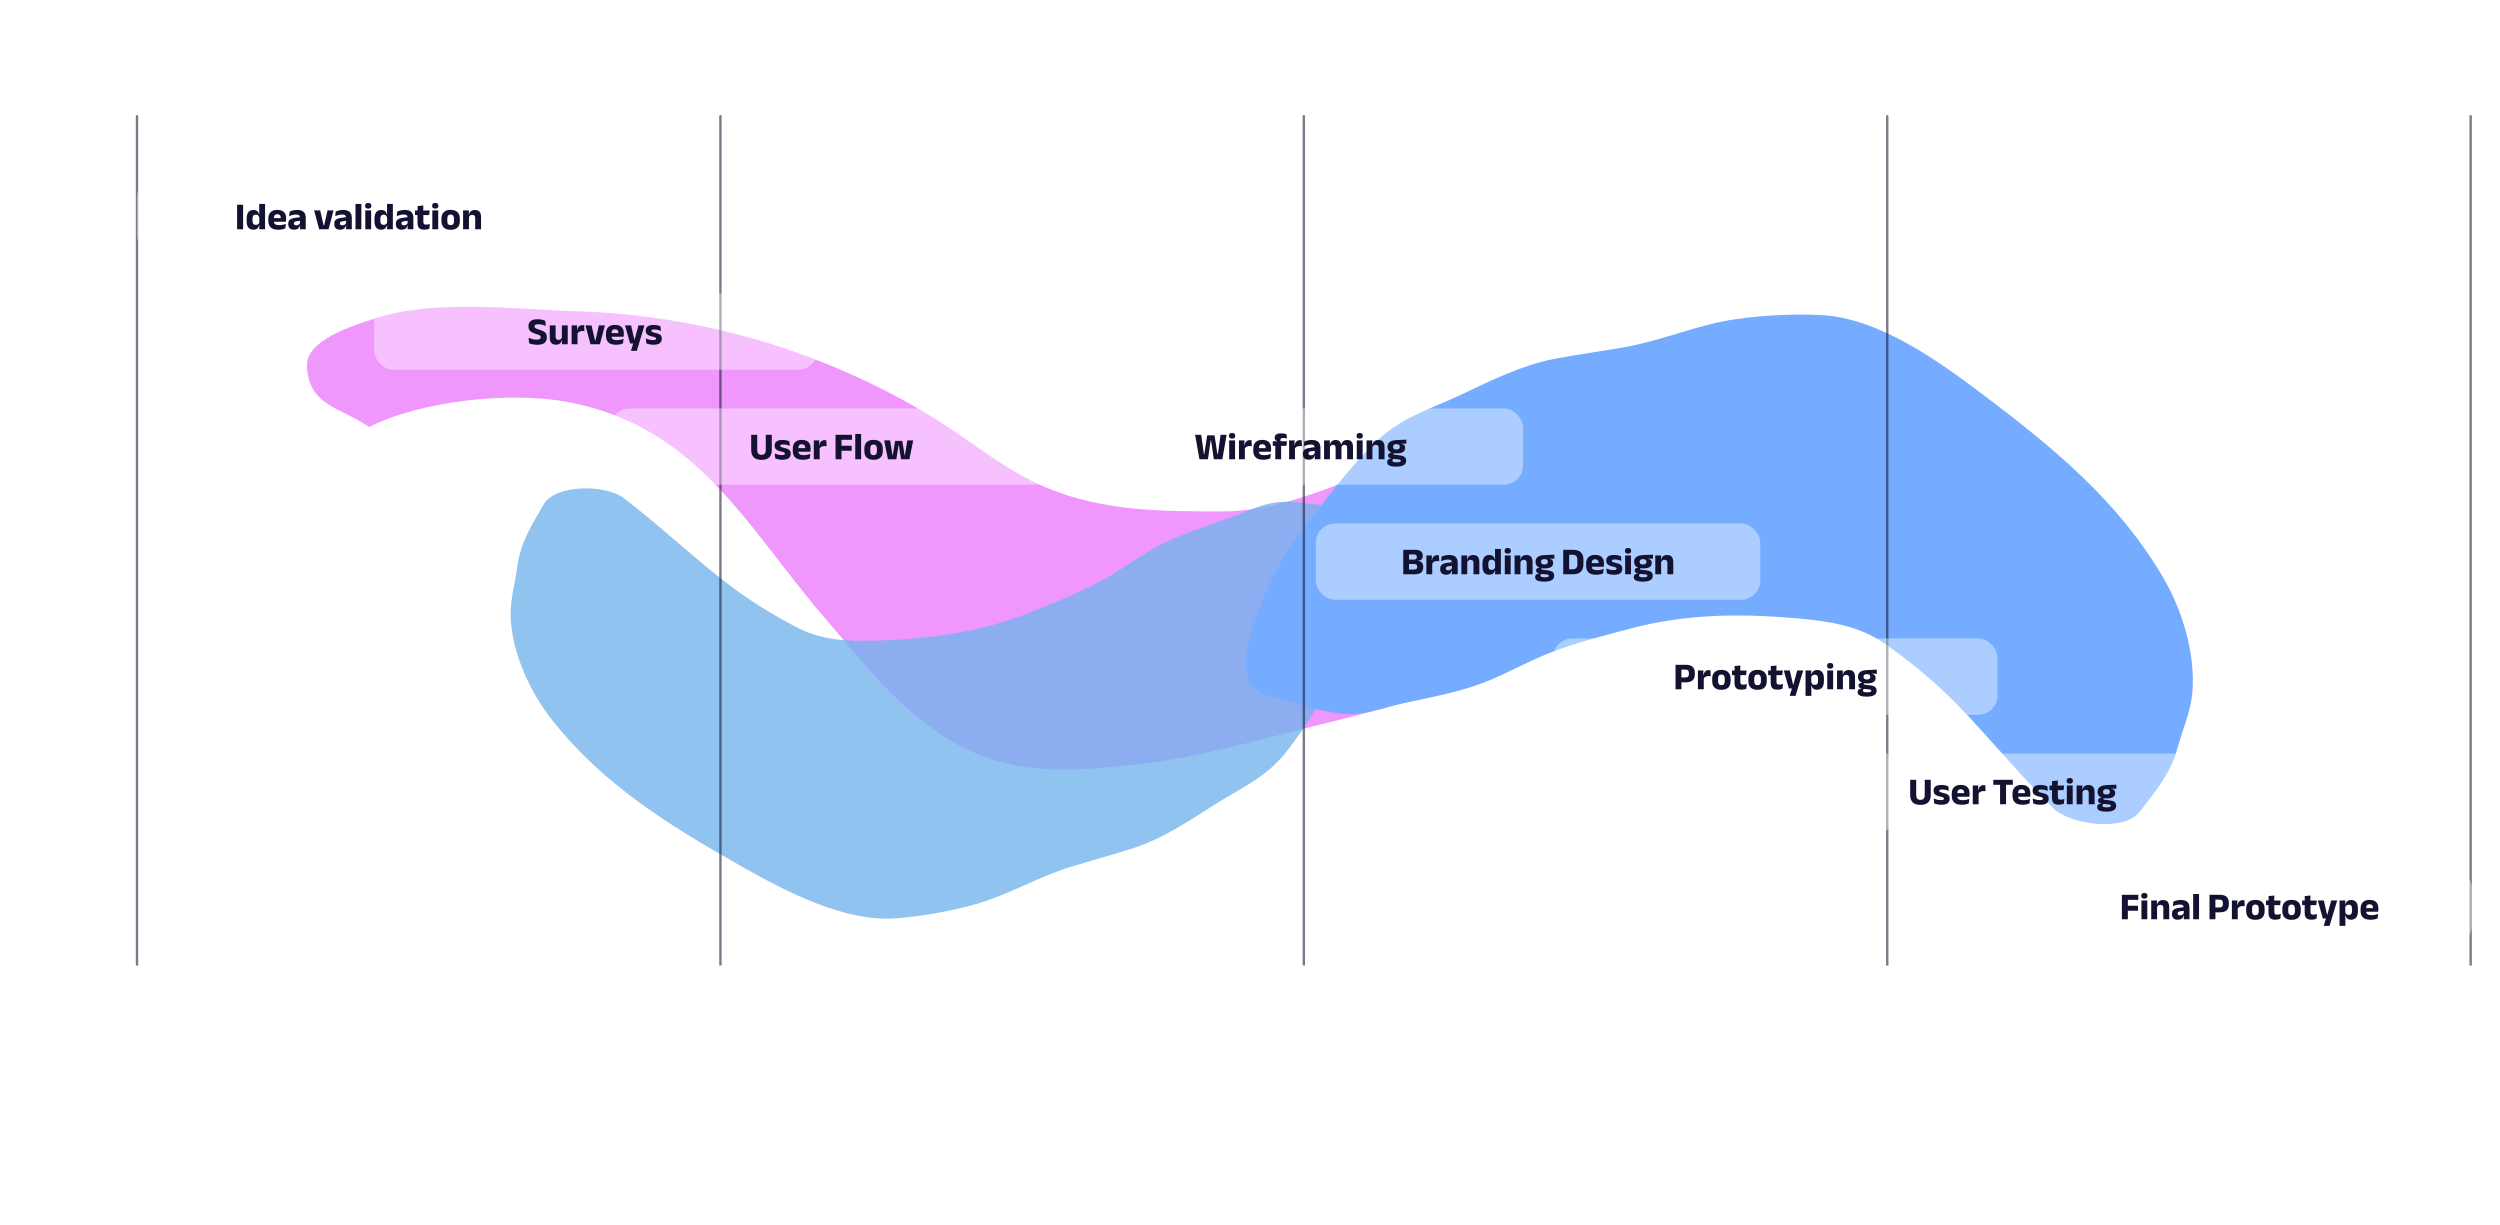
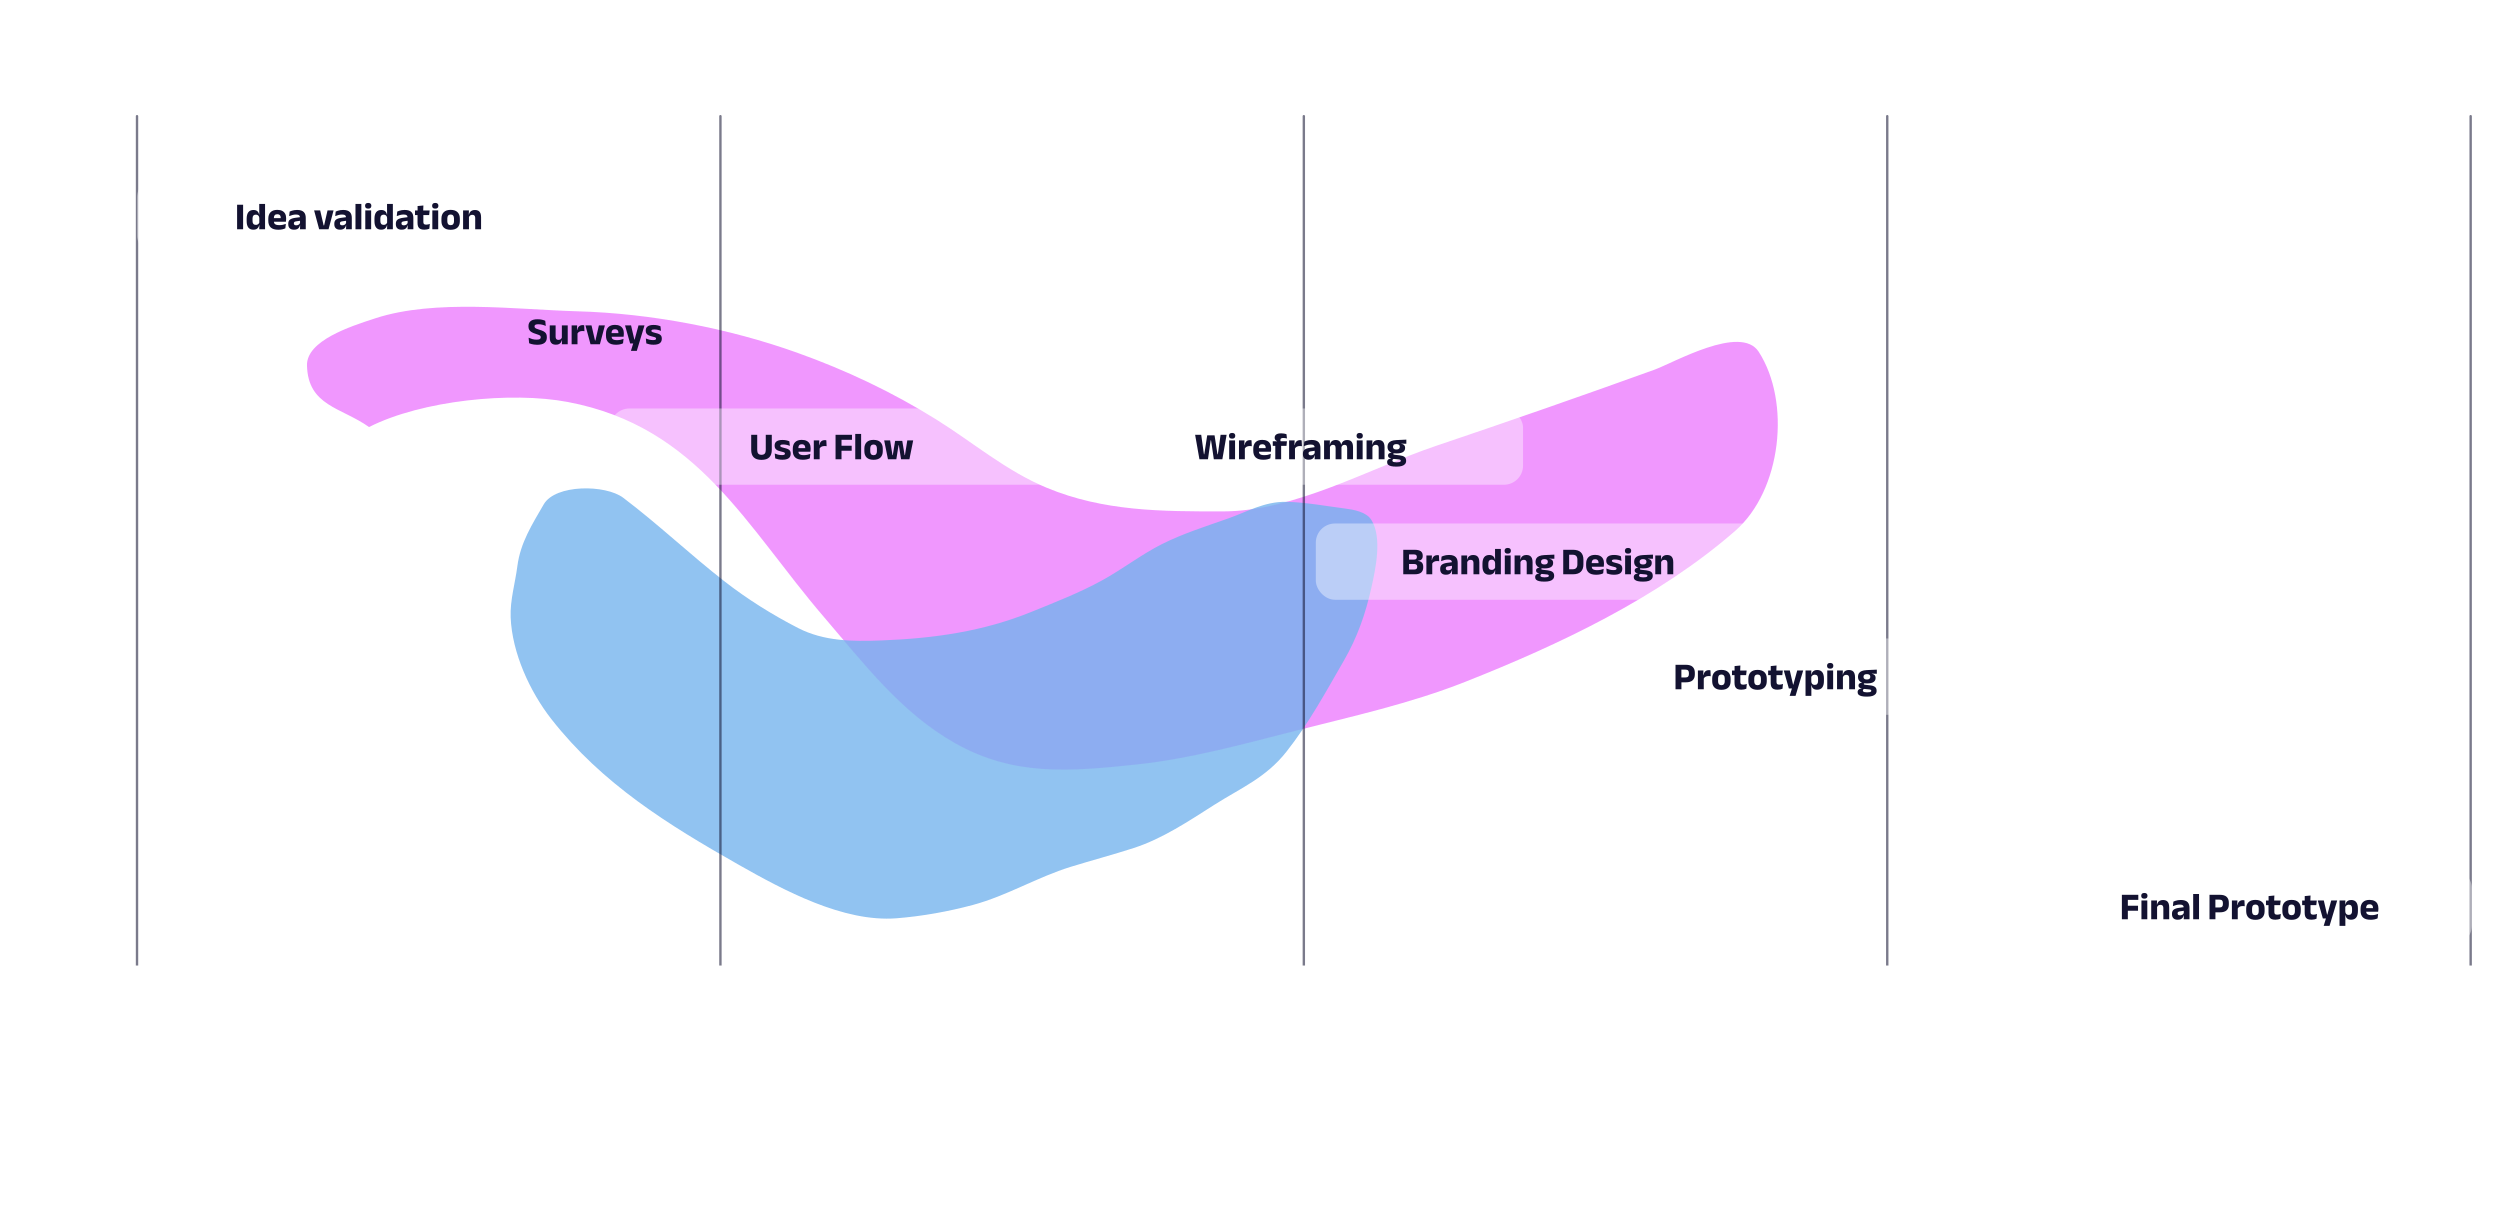
<svg xmlns="http://www.w3.org/2000/svg" width="1186" height="581" viewBox="0 0 1186 581" fill="none">
  <g opacity="0.54">
    <g style="mix-blend-mode:overlay" filter="url(#filter0_f_133_3241)">
      <path d="M269.423 190.713C242.581 185.616 200.033 189.925 175.078 202.59C161.888 193.216 146.109 192.659 145.636 173.371C145.348 161.648 165.997 154.926 177.555 151.163L178.112 150.982C206.449 141.749 245.082 146.869 273.856 147.677C308.785 148.658 345.707 155.728 378.146 167.319C401.468 175.652 423.29 186 444.098 198.965C461.512 209.815 477.328 223.419 496.577 231.401C523.661 242.632 551.048 242.626 580.058 242.617C614.232 242.607 649.339 222.286 681.193 211.542C715.927 199.827 750.237 187.888 784.785 175.422C794.003 172.096 825.813 153.719 834.324 166.876C849.64 190.55 845.298 232.549 823.143 251.873C786.848 283.53 739.638 305.841 695.172 323.431C668.959 333.801 641.505 339.831 614.309 346.75C589.376 353.092 564.693 359.971 539.142 362.677C507.232 366.056 481.027 368.284 453.138 352.6C427.412 338.131 409.613 314.517 390.835 292.661C354.198 250.021 331.276 202.458 269.423 190.713Z" fill="#E33EFE" />
    </g>
    <g opacity="0.8" filter="url(#filter1_f_133_3241)">
      <path d="M245.428 268.655C246.885 257.404 252.388 248.896 257.943 239.274C263.498 229.652 287.305 229.833 295.646 236.132C312.198 248.63 327.316 263.034 343.685 275.79C354.487 284.208 366.461 291.698 378.662 297.959C390.903 304.24 404.486 304.348 417.908 303.834C442.993 302.872 466.302 299.643 489.512 290.189C500.877 285.56 511.979 281.266 522.765 275.364C532.497 270.038 541.538 262.96 551.408 258.029C561.372 253.051 572.131 249.673 582.606 245.966C591.778 242.72 599.908 237.91 610.096 238.067C619.182 238.206 629.086 240.1 638.093 241.244C642.022 241.742 648.176 242.795 650.558 246.618C655.818 255.058 652.57 269.788 650.599 278.691C647.828 291.2 643.935 302.32 637.548 313.382C629.046 328.107 620.877 343.194 610.303 356.586C600.48 369.029 588.81 373.693 575.898 381.91C563.948 389.515 551.405 397.915 537.82 402.304C527.956 405.49 517.979 408.136 508.077 411.182C492.085 416.101 477.648 424.976 461.577 429.295C449.942 432.422 437.366 434.684 425.327 435.631C400.115 437.613 371.813 422.357 350.479 410.264C316.806 391.178 285.653 371.869 261.606 341.182C251.321 328.058 242.918 309.64 242.258 292.874C241.937 284.742 244.39 276.67 245.428 268.655Z" fill="#0073DE" />
    </g>
    <g filter="url(#filter2_f_133_3241)">
-       <path d="M1032.99 354.928C1029.75 366.924 1022.55 375.397 1015.13 385.069C1007.71 394.741 982.054 391.304 973.988 383.341C957.984 367.541 943.81 349.87 928.041 333.816C917.634 323.221 905.827 313.473 893.592 305.025C881.317 296.55 866.679 294.584 852.122 293.314C824.916 290.941 799.29 291.267 772.848 298.354C759.902 301.823 747.287 304.966 734.776 309.895C723.487 314.342 712.684 320.782 701.304 324.783C689.817 328.822 677.709 331.018 665.858 333.61C655.481 335.88 645.997 339.986 635.029 338.429C625.247 337.041 614.843 333.64 605.295 331.174C601.131 330.098 594.647 328.119 592.644 323.652C588.221 313.788 593.908 298.264 597.355 288.884C602.198 275.702 608.047 264.18 616.577 253.06C627.933 238.257 638.983 223.017 652.375 209.941C664.818 197.793 678.1 194.327 693.249 187.178C707.268 180.563 722.045 173.166 737.353 170.259C748.467 168.148 759.623 166.639 770.756 164.686C788.739 161.532 805.631 153.878 823.609 151.385C836.625 149.581 850.528 148.841 863.657 149.454C891.151 150.738 919.423 171.127 940.647 187.139C974.145 212.411 1004.89 237.581 1026.29 274.115C1035.44 289.741 1041.77 310.848 1040 329.11C1039.14 337.967 1035.3 346.382 1032.99 354.928Z" fill="#0066FF" />
-     </g>
+       </g>
  </g>
  <path d="M65.568 55.116C65.568 54.802 65.314 54.548 65 54.548C64.686 54.548 64.432 54.802 64.432 55.116H65.568ZM64.432 55.116V458.052H65.568V55.116H64.432Z" fill="#131231" fill-opacity="0.56" />
  <path d="M342.338 55.116C342.338 54.802 342.083 54.548 341.77 54.548C341.456 54.548 341.201 54.802 341.201 55.116H342.338ZM341.201 55.116V458.052H342.338V55.116H341.201Z" fill="#131231" fill-opacity="0.56" />
  <path d="M619.107 55.116C619.107 54.802 618.853 54.548 618.539 54.548C618.225 54.548 617.971 54.802 617.971 55.116H619.107ZM617.971 55.116V458.052H619.107V55.116H617.971Z" fill="#131231" fill-opacity="0.56" />
  <path d="M895.881 55.116C895.881 54.802 895.626 54.548 895.312 54.548C894.999 54.548 894.744 54.802 894.744 55.116H895.881ZM894.744 55.116V458.052H895.881V55.116H894.744Z" fill="#131231" fill-opacity="0.56" />
  <path d="M1172.65 55.116C1172.65 54.802 1172.4 54.548 1172.08 54.548C1171.77 54.548 1171.51 54.802 1171.51 55.116H1172.65ZM1171.51 55.116V458.052H1172.65V55.116H1171.51Z" fill="#131231" fill-opacity="0.56" />
  <g filter="url(#filter3_b_133_3241)">
    <rect x="65" y="84.668" width="210.845" height="36.186" rx="9.093" fill="white" fill-opacity="0.4" />
    <path d="M115.332 108.761H112.477V97.14H115.332V108.761ZM120.187 108.97C119.144 108.97 118.353 108.628 117.814 107.943C117.28 107.258 117.013 106.239 117.013 104.888V103.787C117.013 102.411 117.283 101.372 117.823 100.668C118.362 99.965 119.178 99.614 120.269 99.614C120.802 99.614 121.248 99.701 121.605 99.877C121.963 100.053 122.248 100.302 122.46 100.623C122.678 100.944 122.83 101.323 122.915 101.76H123.67L123.015 103.56C123.003 103.19 122.93 102.878 122.797 102.623C122.663 102.369 122.475 102.175 122.233 102.041C121.996 101.902 121.708 101.832 121.369 101.832C120.86 101.832 120.472 101.981 120.205 102.278C119.938 102.575 119.805 103.02 119.805 103.615V104.897C119.805 105.485 119.938 105.93 120.205 106.233C120.478 106.53 120.878 106.679 121.405 106.679C121.684 106.679 121.933 106.627 122.151 106.524C122.375 106.421 122.563 106.279 122.715 106.097C122.872 105.915 122.988 105.709 123.06 105.479L123.742 106.824H122.96C122.869 107.225 122.718 107.588 122.506 107.916C122.293 108.243 121.999 108.501 121.624 108.688C121.248 108.876 120.769 108.97 120.187 108.97ZM122.978 108.761L123.06 106.497L123.015 106.024V102.405V102.014L122.978 99.423V96.749H125.743V108.761H122.978ZM132.043 108.989C130.418 108.989 129.218 108.628 128.442 107.906C127.666 107.179 127.278 106.121 127.278 104.733V103.806C127.278 102.435 127.641 101.387 128.369 100.659C129.096 99.926 130.154 99.559 131.542 99.559C132.476 99.559 133.252 99.72 133.87 100.041C134.495 100.356 134.961 100.808 135.271 101.396C135.586 101.984 135.743 102.69 135.743 103.515V103.815C135.743 104.045 135.731 104.281 135.707 104.524C135.689 104.76 135.662 104.982 135.625 105.188H133.116C133.14 104.836 133.155 104.506 133.161 104.197C133.167 103.881 133.17 103.596 133.17 103.342C133.17 102.972 133.112 102.663 132.997 102.414C132.882 102.16 132.703 101.966 132.461 101.832C132.224 101.699 131.918 101.632 131.542 101.632C130.985 101.632 130.576 101.784 130.315 102.087C130.06 102.384 129.933 102.808 129.933 103.36V104.178L129.951 104.478V105.115C129.951 105.345 129.988 105.564 130.06 105.77C130.139 105.976 130.272 106.158 130.46 106.315C130.654 106.467 130.918 106.588 131.251 106.679C131.591 106.764 132.021 106.806 132.543 106.806C133.094 106.806 133.625 106.755 134.134 106.652C134.643 106.543 135.131 106.397 135.598 106.215L135.371 108.307C134.958 108.519 134.47 108.685 133.907 108.807C133.343 108.928 132.721 108.989 132.043 108.989ZM128.751 105.188V103.469H135.061V105.188H128.751ZM142.315 108.761L142.397 106.524L142.333 106.388V103.596L142.315 103.233C142.315 102.736 142.169 102.369 141.878 102.132C141.587 101.896 141.099 101.778 140.414 101.778C139.814 101.778 139.244 101.854 138.705 102.005C138.165 102.157 137.656 102.329 137.177 102.523L137.414 100.368C137.699 100.235 138.017 100.111 138.368 99.996C138.726 99.874 139.12 99.777 139.551 99.704C139.981 99.632 140.442 99.595 140.933 99.595C141.715 99.595 142.369 99.686 142.897 99.868C143.424 100.05 143.846 100.308 144.161 100.641C144.476 100.975 144.703 101.375 144.843 101.841C144.982 102.302 145.052 102.811 145.052 103.369V108.761H142.315ZM139.469 108.97C138.578 108.97 137.902 108.746 137.441 108.297C136.98 107.849 136.75 107.209 136.75 106.379V106.133C136.75 105.254 137.02 104.606 137.559 104.187C138.105 103.763 138.969 103.475 140.151 103.324L142.551 103.005L142.715 104.678L140.587 104.988C140.157 105.042 139.854 105.142 139.678 105.288C139.502 105.433 139.414 105.648 139.414 105.933V105.997C139.414 106.27 139.502 106.488 139.678 106.652C139.854 106.809 140.136 106.888 140.524 106.888C140.863 106.888 141.154 106.837 141.396 106.733C141.645 106.63 141.848 106.497 142.006 106.333C142.163 106.164 142.282 105.976 142.36 105.77L142.751 106.897H142.297C142.2 107.285 142.048 107.637 141.842 107.952C141.642 108.267 141.351 108.516 140.969 108.698C140.587 108.879 140.087 108.97 139.469 108.97ZM153.752 106.943L155.38 99.823H158.235L155.862 108.761H151.406L149.015 99.823H151.888L153.534 106.943H153.752ZM164.16 108.761L164.241 106.524L164.178 106.388V103.596L164.16 103.233C164.16 102.736 164.014 102.369 163.723 102.132C163.432 101.896 162.944 101.778 162.259 101.778C161.659 101.778 161.089 101.854 160.55 102.005C160.01 102.157 159.501 102.329 159.022 102.523L159.258 100.368C159.543 100.235 159.862 100.111 160.213 99.996C160.571 99.874 160.965 99.777 161.395 99.704C161.826 99.632 162.286 99.595 162.777 99.595C163.559 99.595 164.214 99.686 164.741 99.868C165.269 100.05 165.69 100.308 166.005 100.641C166.321 100.975 166.548 101.375 166.687 101.841C166.827 102.302 166.897 102.811 166.897 103.369V108.761H164.16ZM161.313 108.97C160.422 108.97 159.746 108.746 159.286 108.297C158.825 107.849 158.595 107.209 158.595 106.379V106.133C158.595 105.254 158.864 104.606 159.404 104.187C159.949 103.763 160.813 103.475 161.995 103.324L164.396 103.005L164.56 104.678L162.432 104.988C162.001 105.042 161.698 105.142 161.523 105.288C161.347 105.433 161.259 105.648 161.259 105.933V105.997C161.259 106.27 161.347 106.488 161.523 106.652C161.698 106.809 161.98 106.888 162.368 106.888C162.708 106.888 162.999 106.837 163.241 106.733C163.49 106.63 163.693 106.497 163.85 106.333C164.008 106.164 164.126 105.976 164.205 105.77L164.596 106.897H164.141C164.044 107.285 163.893 107.637 163.687 107.952C163.487 108.267 163.196 108.516 162.814 108.698C162.432 108.879 161.932 108.97 161.313 108.97ZM168.64 108.761V96.749H171.422V108.761H168.64ZM173.293 108.761V99.823H176.075V108.761H173.293ZM174.684 98.977C174.163 98.977 173.784 98.859 173.547 98.623C173.311 98.38 173.193 98.056 173.193 97.65V97.586C173.193 97.18 173.311 96.858 173.547 96.622C173.784 96.386 174.163 96.267 174.684 96.267C175.193 96.267 175.566 96.386 175.802 96.622C176.045 96.858 176.166 97.18 176.166 97.586V97.65C176.166 98.062 176.045 98.386 175.802 98.623C175.566 98.859 175.193 98.977 174.684 98.977ZM180.819 108.97C179.776 108.97 178.985 108.628 178.446 107.943C177.912 107.258 177.646 106.239 177.646 104.888V103.787C177.646 102.411 177.915 101.372 178.455 100.668C178.994 99.965 179.81 99.614 180.901 99.614C181.434 99.614 181.88 99.701 182.238 99.877C182.595 100.053 182.88 100.302 183.092 100.623C183.311 100.944 183.462 101.323 183.547 101.76H184.302L183.647 103.56C183.635 103.19 183.562 102.878 183.429 102.623C183.296 102.369 183.108 102.175 182.865 102.041C182.629 101.902 182.341 101.832 182.001 101.832C181.492 101.832 181.104 101.981 180.837 102.278C180.571 102.575 180.437 103.02 180.437 103.615V104.897C180.437 105.485 180.571 105.93 180.837 106.233C181.11 106.53 181.51 106.679 182.038 106.679C182.316 106.679 182.565 106.627 182.783 106.524C183.008 106.421 183.195 106.279 183.347 106.097C183.505 105.915 183.62 105.709 183.693 105.479L184.375 106.824H183.593C183.502 107.225 183.35 107.588 183.138 107.916C182.926 108.243 182.632 108.501 182.256 108.688C181.88 108.876 181.401 108.97 180.819 108.97ZM183.611 108.761L183.693 106.497L183.647 106.024V102.405V102.014L183.611 99.423V96.749H186.375V108.761H183.611ZM193.357 108.761L193.439 106.524L193.375 106.388V103.596L193.357 103.233C193.357 102.736 193.211 102.369 192.92 102.132C192.629 101.896 192.141 101.778 191.456 101.778C190.856 101.778 190.286 101.854 189.747 102.005C189.207 102.157 188.698 102.329 188.219 102.523L188.456 100.368C188.741 100.235 189.059 100.111 189.41 99.996C189.768 99.874 190.162 99.777 190.593 99.704C191.023 99.632 191.484 99.595 191.975 99.595C192.757 99.595 193.411 99.686 193.939 99.868C194.466 100.05 194.887 100.308 195.203 100.641C195.518 100.975 195.745 101.375 195.885 101.841C196.024 102.302 196.094 102.811 196.094 103.369V108.761H193.357ZM190.511 108.97C189.62 108.97 188.944 108.746 188.483 108.297C188.022 107.849 187.792 107.209 187.792 106.379V106.133C187.792 105.254 188.062 104.606 188.601 104.187C189.147 103.763 190.011 103.475 191.193 103.324L193.593 103.005L193.757 104.678L191.629 104.988C191.199 105.042 190.896 105.142 190.72 105.288C190.544 105.433 190.456 105.648 190.456 105.933V105.997C190.456 106.27 190.544 106.488 190.72 106.652C190.896 106.809 191.177 106.888 191.565 106.888C191.905 106.888 192.196 106.837 192.438 106.733C192.687 106.63 192.89 106.497 193.048 106.333C193.205 106.164 193.323 105.976 193.402 105.77L193.793 106.897H193.339C193.242 107.285 193.09 107.637 192.884 107.952C192.684 108.267 192.393 108.516 192.011 108.698C191.629 108.879 191.129 108.97 190.511 108.97ZM201.295 108.961C200.501 108.961 199.867 108.843 199.394 108.607C198.928 108.364 198.591 108.003 198.385 107.525C198.179 107.046 198.076 106.455 198.076 105.751V100.759H200.84V105.306C200.84 105.742 200.937 106.064 201.131 106.27C201.331 106.47 201.701 106.57 202.24 106.57C202.537 106.57 202.831 106.536 203.122 106.47C203.413 106.403 203.677 106.318 203.914 106.215L203.677 108.516C203.368 108.649 203.01 108.755 202.604 108.834C202.204 108.919 201.768 108.961 201.295 108.961ZM196.876 102.041V99.859H203.832L203.586 102.041H196.876ZM198.112 100.059L198.103 97.749L200.858 97.486L200.758 100.059H198.112ZM205.101 108.761V99.823H207.883V108.761H205.101ZM206.492 98.977C205.971 98.977 205.592 98.859 205.355 98.623C205.119 98.38 205.001 98.056 205.001 97.65V97.586C205.001 97.18 205.119 96.858 205.355 96.622C205.592 96.386 205.971 96.267 206.492 96.267C207.001 96.267 207.374 96.386 207.61 96.622C207.853 96.858 207.974 97.18 207.974 97.586V97.65C207.974 98.062 207.853 98.386 207.61 98.623C207.374 98.859 207.001 98.977 206.492 98.977ZM213.791 109.016C212.348 109.016 211.257 108.658 210.518 107.943C209.784 107.221 209.417 106.209 209.417 104.906V103.733C209.417 102.411 209.787 101.387 210.527 100.659C211.266 99.926 212.354 99.559 213.791 99.559C215.228 99.559 216.313 99.926 217.046 100.659C217.786 101.387 218.156 102.411 218.156 103.733V104.906C218.156 106.209 217.789 107.221 217.055 107.943C216.322 108.658 215.234 109.016 213.791 109.016ZM213.791 106.824C214.306 106.824 214.697 106.67 214.964 106.361C215.237 106.045 215.373 105.6 215.373 105.024V103.615C215.373 103.008 215.237 102.548 214.964 102.232C214.697 101.917 214.306 101.76 213.791 101.76C213.276 101.76 212.882 101.917 212.609 102.232C212.342 102.548 212.209 103.008 212.209 103.615V105.024C212.209 105.6 212.342 106.045 212.609 106.361C212.882 106.67 213.276 106.824 213.791 106.824ZM225.437 108.761V103.505C225.437 103.178 225.395 102.896 225.31 102.66C225.225 102.417 225.082 102.232 224.882 102.105C224.682 101.978 224.409 101.914 224.064 101.914C223.779 101.914 223.527 101.966 223.309 102.069C223.091 102.166 222.906 102.302 222.755 102.478C222.609 102.648 222.5 102.842 222.427 103.06L222 101.76H222.473C222.57 101.353 222.727 100.99 222.945 100.668C223.17 100.347 223.476 100.093 223.864 99.905C224.252 99.711 224.743 99.614 225.337 99.614C226.004 99.614 226.549 99.744 226.974 100.005C227.398 100.259 227.71 100.641 227.91 101.15C228.116 101.66 228.219 102.296 228.219 103.06V108.761H225.437ZM219.69 108.761V99.823H222.454L222.364 102.06L222.473 102.323V108.761H219.69Z" fill="#131231" />
  </g>
  <g filter="url(#filter4_b_133_3241)">
-     <rect x="177.527" y="139.227" width="210.277" height="36.186" rx="9.093" fill="white" fill-opacity="0.4" />
    <path d="M254.831 163.566C254.291 163.566 253.785 163.529 253.312 163.456C252.845 163.39 252.418 163.302 252.03 163.193C251.648 163.078 251.312 162.959 251.021 162.838L250.775 160.219C251.254 160.444 251.821 160.653 252.476 160.847C253.13 161.035 253.824 161.129 254.558 161.129C255.267 161.129 255.77 161.041 256.067 160.865C256.371 160.683 256.522 160.401 256.522 160.019V159.956C256.522 159.701 256.452 159.495 256.313 159.337C256.18 159.174 255.952 159.025 255.631 158.892C255.316 158.752 254.888 158.604 254.349 158.446C253.537 158.204 252.858 157.934 252.312 157.637C251.772 157.34 251.369 156.97 251.103 156.528C250.836 156.079 250.703 155.512 250.703 154.827V154.709C250.703 153.654 251.06 152.848 251.775 152.29C252.497 151.732 253.555 151.454 254.949 151.454C255.786 151.454 256.507 151.526 257.113 151.672C257.725 151.817 258.244 151.99 258.668 152.19L258.914 154.627C258.447 154.403 257.916 154.215 257.322 154.063C256.734 153.906 256.104 153.827 255.431 153.827C254.958 153.827 254.585 153.866 254.312 153.945C254.046 154.024 253.858 154.139 253.749 154.291C253.64 154.436 253.585 154.615 253.585 154.827V154.864C253.585 155.082 253.646 155.273 253.767 155.436C253.894 155.6 254.118 155.758 254.44 155.909C254.767 156.061 255.231 156.224 255.831 156.4C256.637 156.637 257.304 156.891 257.831 157.164C258.365 157.431 258.762 157.779 259.023 158.21C259.289 158.634 259.423 159.201 259.423 159.91V160.056C259.423 161.226 259.044 162.105 258.286 162.693C257.528 163.275 256.377 163.566 254.831 163.566ZM263.58 154.382V159.637C263.58 159.965 263.622 160.25 263.707 160.492C263.792 160.729 263.934 160.913 264.135 161.047C264.335 161.174 264.607 161.238 264.953 161.238C265.244 161.238 265.495 161.186 265.708 161.083C265.926 160.98 266.108 160.841 266.253 160.665C266.405 160.489 266.517 160.295 266.59 160.083L267.017 161.383H266.544C266.447 161.783 266.287 162.147 266.062 162.474C265.844 162.802 265.541 163.059 265.153 163.247C264.771 163.435 264.28 163.529 263.68 163.529C263.019 163.529 262.474 163.402 262.043 163.147C261.619 162.887 261.304 162.502 261.097 161.992C260.897 161.483 260.797 160.847 260.797 160.083V154.382H263.58ZM269.327 154.382V163.32H266.562L266.653 161.083L266.544 160.829V154.382H269.327ZM273.908 158.301L273.144 156.609H273.799C273.944 155.87 274.226 155.291 274.644 154.873C275.069 154.448 275.666 154.236 276.436 154.236C276.569 154.236 276.69 154.245 276.799 154.263C276.915 154.282 277.024 154.303 277.127 154.327L277.263 157.137C277.136 157.1 276.987 157.076 276.818 157.064C276.648 157.046 276.475 157.037 276.299 157.037C275.705 157.037 275.205 157.149 274.799 157.373C274.393 157.591 274.096 157.901 273.908 158.301ZM271.18 163.32V154.382H273.799L273.681 157.237L273.962 157.273V163.32H271.18ZM282.48 161.501L284.107 154.382H286.963L284.589 163.32H280.134L277.742 154.382H280.616L282.262 161.501H282.48ZM292.241 163.547C290.616 163.547 289.416 163.187 288.64 162.465C287.864 161.738 287.476 160.68 287.476 159.292V158.364C287.476 156.994 287.84 155.946 288.567 155.218C289.294 154.485 290.352 154.118 291.741 154.118C292.674 154.118 293.45 154.279 294.068 154.6C294.693 154.915 295.16 155.367 295.469 155.955C295.784 156.543 295.942 157.249 295.942 158.073V158.373C295.942 158.604 295.929 158.84 295.905 159.083C295.887 159.319 295.86 159.54 295.823 159.746H293.314C293.338 159.395 293.353 159.065 293.359 158.755C293.365 158.44 293.368 158.155 293.368 157.901C293.368 157.531 293.311 157.222 293.195 156.973C293.08 156.719 292.901 156.525 292.659 156.391C292.422 156.258 292.116 156.191 291.741 156.191C291.183 156.191 290.774 156.343 290.513 156.646C290.258 156.943 290.131 157.367 290.131 157.919V158.737L290.149 159.037V159.674C290.149 159.904 290.186 160.122 290.258 160.328C290.337 160.535 290.471 160.716 290.658 160.874C290.852 161.026 291.116 161.147 291.45 161.238C291.789 161.323 292.219 161.365 292.741 161.365C293.292 161.365 293.823 161.314 294.332 161.21C294.841 161.101 295.329 160.956 295.796 160.774L295.569 162.865C295.156 163.078 294.668 163.244 294.105 163.366C293.541 163.487 292.92 163.547 292.241 163.547ZM288.949 159.746V158.028H295.26V159.746H288.949ZM302.38 161.092L300.888 161.738L302.898 154.382H305.744L302.098 166.448H299.315L300.706 161.902L302.016 162.938H298.933L296.515 154.382H299.379L300.925 161.092H302.38ZM310.007 163.538C309.297 163.538 308.658 163.475 308.088 163.347C307.518 163.226 307.03 163.084 306.624 162.92L306.388 160.583C306.854 160.777 307.37 160.953 307.933 161.11C308.503 161.262 309.119 161.338 309.779 161.338C310.307 161.338 310.68 161.283 310.898 161.174C311.122 161.059 311.234 160.883 311.234 160.647V160.61C311.234 160.447 311.177 160.313 311.061 160.21C310.952 160.101 310.758 160.004 310.479 159.919C310.207 159.834 309.822 159.734 309.325 159.619C308.579 159.443 307.988 159.237 307.552 159.001C307.115 158.758 306.803 158.464 306.615 158.119C306.433 157.767 306.342 157.352 306.342 156.873V156.8C306.342 155.915 306.657 155.255 307.288 154.818C307.918 154.376 308.846 154.154 310.07 154.154C310.761 154.154 311.383 154.218 311.934 154.345C312.486 154.473 312.95 154.624 313.326 154.8L313.562 156.973C313.126 156.779 312.638 156.618 312.098 156.491C311.565 156.364 311.004 156.3 310.416 156.3C310.058 156.3 309.776 156.324 309.57 156.373C309.37 156.421 309.228 156.491 309.143 156.582C309.064 156.673 309.025 156.785 309.025 156.919V156.946C309.025 157.091 309.073 157.216 309.17 157.319C309.267 157.422 309.443 157.519 309.697 157.61C309.958 157.701 310.331 157.804 310.816 157.919C311.568 158.082 312.174 158.27 312.635 158.483C313.095 158.689 313.432 158.958 313.644 159.292C313.856 159.619 313.962 160.056 313.962 160.601V160.683C313.962 161.647 313.638 162.365 312.989 162.838C312.341 163.305 311.346 163.538 310.007 163.538Z" fill="#131231" />
  </g>
  <g filter="url(#filter5_b_133_3241)">
    <rect x="289.484" y="193.785" width="210.845" height="36.186" rx="9.093" fill="white" fill-opacity="0.4" />
    <path d="M361.253 218.16C359.592 218.16 358.361 217.76 357.561 216.96C356.767 216.154 356.37 214.975 356.37 213.423V206.257H359.225V213.477C359.225 214.229 359.386 214.799 359.707 215.187C360.035 215.569 360.55 215.76 361.253 215.76C361.962 215.76 362.478 215.569 362.799 215.187C363.12 214.799 363.281 214.229 363.281 213.477V206.257H366.136V213.423C366.136 214.975 365.739 216.154 364.945 216.96C364.157 217.76 362.926 218.16 361.253 218.16ZM371.149 218.097C370.44 218.097 369.8 218.033 369.23 217.906C368.661 217.784 368.173 217.642 367.766 217.478L367.53 215.141C367.997 215.335 368.512 215.511 369.076 215.669C369.646 215.82 370.261 215.896 370.922 215.896C371.449 215.896 371.822 215.842 372.04 215.732C372.264 215.617 372.377 215.441 372.377 215.205V215.169C372.377 215.005 372.319 214.872 372.204 214.769C372.095 214.659 371.901 214.562 371.622 214.478C371.349 214.393 370.964 214.293 370.467 214.178C369.721 214.002 369.13 213.796 368.694 213.559C368.257 213.317 367.945 213.023 367.757 212.677C367.575 212.326 367.485 211.91 367.485 211.431V211.359C367.485 210.474 367.8 209.813 368.43 209.376C369.061 208.934 369.988 208.713 371.213 208.713C371.904 208.713 372.525 208.776 373.077 208.904C373.628 209.031 374.092 209.182 374.468 209.358L374.704 211.531C374.268 211.337 373.78 211.177 373.24 211.05C372.707 210.922 372.146 210.859 371.558 210.859C371.201 210.859 370.919 210.883 370.713 210.931C370.513 210.98 370.37 211.05 370.285 211.14C370.206 211.231 370.167 211.344 370.167 211.477V211.504C370.167 211.65 370.215 211.774 370.312 211.877C370.409 211.98 370.585 212.077 370.84 212.168C371.101 212.259 371.473 212.362 371.958 212.477C372.71 212.641 373.316 212.829 373.777 213.041C374.238 213.247 374.574 213.517 374.786 213.85C374.998 214.178 375.105 214.614 375.105 215.16V215.241C375.105 216.205 374.78 216.924 374.132 217.396C373.483 217.863 372.489 218.097 371.149 218.097ZM380.858 218.106C379.233 218.106 378.033 217.745 377.257 217.024C376.481 216.296 376.093 215.238 376.093 213.85V212.923C376.093 211.553 376.457 210.504 377.184 209.776C377.911 209.043 378.969 208.676 380.357 208.676C381.291 208.676 382.067 208.837 382.685 209.158C383.31 209.473 383.776 209.925 384.086 210.513C384.401 211.101 384.558 211.807 384.558 212.632V212.932C384.558 213.162 384.546 213.399 384.522 213.641C384.504 213.877 384.477 214.099 384.44 214.305H381.931C381.955 213.953 381.97 213.623 381.976 213.314C381.982 212.998 381.985 212.714 381.985 212.459C381.985 212.089 381.928 211.78 381.812 211.531C381.697 211.277 381.518 211.083 381.276 210.95C381.039 210.816 380.733 210.749 380.357 210.749C379.8 210.749 379.391 210.901 379.13 211.204C378.875 211.501 378.748 211.925 378.748 212.477V213.296L378.766 213.596V214.232C378.766 214.462 378.803 214.681 378.875 214.887C378.954 215.093 379.087 215.275 379.275 215.432C379.469 215.584 379.733 215.705 380.067 215.796C380.406 215.881 380.836 215.923 381.358 215.923C381.909 215.923 382.44 215.872 382.949 215.769C383.458 215.66 383.946 215.514 384.413 215.332L384.186 217.424C383.773 217.636 383.285 217.803 382.722 217.924C382.158 218.045 381.537 218.106 380.858 218.106ZM377.566 214.305V212.586H383.876V214.305H377.566ZM388.792 212.859L388.028 211.168H388.683C388.828 210.428 389.11 209.849 389.528 209.431C389.953 209.007 390.55 208.794 391.32 208.794C391.453 208.794 391.574 208.804 391.683 208.822C391.799 208.84 391.908 208.861 392.011 208.885L392.147 211.695C392.02 211.659 391.871 211.635 391.702 211.622C391.532 211.604 391.359 211.595 391.183 211.595C390.589 211.595 390.089 211.707 389.683 211.932C389.277 212.15 388.98 212.459 388.792 212.859ZM386.064 217.878V208.94H388.683L388.564 211.795L388.846 211.832V217.878H386.064ZM396.385 217.878V206.257H399.213V217.878H396.385ZM398.013 213.832V211.441H404.042V213.832H398.013ZM397.204 208.649V206.257H404.178V208.649H397.204ZM405.733 217.878V205.866H408.516V217.878H405.733ZM414.424 218.133C412.981 218.133 411.89 217.775 411.15 217.06C410.417 216.339 410.05 215.326 410.05 214.023V212.85C410.05 211.528 410.42 210.504 411.159 209.776C411.899 209.043 412.987 208.676 414.424 208.676C415.86 208.676 416.945 209.043 417.679 209.776C418.418 210.504 418.788 211.528 418.788 212.85V214.023C418.788 215.326 418.421 216.339 417.688 217.06C416.954 217.775 415.866 218.133 414.424 218.133ZM414.424 215.942C414.939 215.942 415.33 215.787 415.597 215.478C415.869 215.163 416.006 214.717 416.006 214.141V212.732C416.006 212.126 415.869 211.665 415.597 211.35C415.33 211.034 414.939 210.877 414.424 210.877C413.908 210.877 413.514 211.034 413.241 211.35C412.975 211.665 412.841 212.126 412.841 212.732V214.141C412.841 214.717 412.975 215.163 413.241 215.478C413.514 215.787 413.908 215.942 414.424 215.942ZM421.245 217.878L419.454 208.94H422.273L423.382 215.914H423.546L424.637 209.158H428.038L429.147 215.914H429.302L430.42 208.94H433.212L431.42 217.878H427.465L426.565 212.186L426.41 211.186H426.283L426.119 212.186L425.219 217.878H421.245Z" fill="#131231" />
  </g>
  <g filter="url(#filter6_b_133_3241)">
    <rect x="511.695" y="193.785" width="210.845" height="36.186" rx="9.093" fill="white" fill-opacity="0.4" />
    <path d="M569.009 217.878L566.963 206.257H569.854L570.955 214.232L571.146 215.505H571.3L571.509 214.232L572.7 206.521H576.183L577.365 214.232L577.565 215.505H577.729L577.929 214.232L579.047 206.257H581.903L579.884 217.878H575.838L574.828 210.904L574.51 208.858H574.364L574.046 210.904L573.055 217.878H569.009ZM583.129 217.878V208.94H585.912V217.878H583.129ZM584.52 208.094C583.999 208.094 583.62 207.976 583.384 207.74C583.147 207.497 583.029 207.173 583.029 206.767V206.703C583.029 206.297 583.147 205.976 583.384 205.739C583.62 205.503 583.999 205.385 584.52 205.385C585.03 205.385 585.402 205.503 585.639 205.739C585.881 205.976 586.003 206.297 586.003 206.703V206.767C586.003 207.179 585.881 207.503 585.639 207.74C585.402 207.976 585.03 208.094 584.52 208.094ZM590.501 212.859L589.737 211.168H590.392C590.537 210.428 590.819 209.849 591.238 209.431C591.662 209.007 592.259 208.794 593.029 208.794C593.162 208.794 593.284 208.804 593.393 208.822C593.508 208.84 593.617 208.861 593.72 208.885L593.856 211.695C593.729 211.659 593.581 211.635 593.411 211.622C593.241 211.604 593.068 211.595 592.893 211.595C592.299 211.595 591.798 211.707 591.392 211.932C590.986 212.15 590.689 212.459 590.501 212.859ZM587.773 217.878V208.94H590.392L590.274 211.795L590.556 211.832V217.878H587.773ZM599.315 218.106C597.69 218.106 596.49 217.745 595.714 217.024C594.938 216.296 594.55 215.238 594.55 213.85V212.923C594.55 211.553 594.914 210.504 595.641 209.776C596.368 209.043 597.426 208.676 598.814 208.676C599.748 208.676 600.524 208.837 601.142 209.158C601.767 209.473 602.233 209.925 602.543 210.513C602.858 211.101 603.015 211.807 603.015 212.632V212.932C603.015 213.162 603.003 213.399 602.979 213.641C602.961 213.877 602.934 214.099 602.897 214.305H600.388C600.412 213.953 600.427 213.623 600.433 213.314C600.439 212.998 600.442 212.714 600.442 212.459C600.442 212.089 600.385 211.78 600.269 211.531C600.154 211.277 599.975 211.083 599.733 210.95C599.496 210.816 599.19 210.749 598.814 210.749C598.257 210.749 597.848 210.901 597.587 211.204C597.332 211.501 597.205 211.925 597.205 212.477V213.296L597.223 213.596V214.232C597.223 214.462 597.26 214.681 597.332 214.887C597.411 215.093 597.544 215.275 597.732 215.432C597.926 215.584 598.19 215.705 598.523 215.796C598.863 215.881 599.293 215.923 599.815 215.923C600.366 215.923 600.897 215.872 601.406 215.769C601.915 215.66 602.403 215.514 602.87 215.332L602.643 217.424C602.23 217.636 601.742 217.803 601.179 217.924C600.615 218.045 599.994 218.106 599.315 218.106ZM596.023 214.305V212.586H602.333V214.305H596.023ZM607.829 205.575C608.32 205.575 608.774 205.615 609.192 205.694C609.617 205.766 609.987 205.857 610.302 205.967L610.538 208.022C610.296 207.955 610.038 207.897 609.765 207.849C609.493 207.8 609.196 207.776 608.874 207.776C608.492 207.776 608.192 207.818 607.974 207.903C607.762 207.982 607.613 208.094 607.528 208.24C607.45 208.379 607.41 208.549 607.41 208.749V208.767C607.41 208.913 607.431 209.043 607.474 209.158C607.522 209.273 607.577 209.382 607.638 209.486L605.837 209.549V209.267C605.522 209.146 605.252 208.955 605.028 208.694C604.81 208.434 604.701 208.094 604.701 207.676V207.631C604.701 206.982 604.952 206.479 605.455 206.121C605.964 205.757 606.756 205.575 607.829 205.575ZM605.001 217.878V210.122H607.774V217.878H605.001ZM603.8 211.531V209.34L606.201 209.358L607.256 209.34H610.529L610.302 211.531H603.8ZM614.282 212.859L613.518 211.168H614.173C614.318 210.428 614.6 209.849 615.018 209.431C615.443 209.007 616.04 208.794 616.809 208.794C616.943 208.794 617.064 208.804 617.173 208.822C617.288 208.84 617.398 208.861 617.501 208.885L617.637 211.695C617.51 211.659 617.361 211.635 617.191 211.622C617.022 211.604 616.849 211.595 616.673 211.595C616.079 211.595 615.579 211.707 615.173 211.932C614.767 212.15 614.47 212.459 614.282 212.859ZM611.554 217.878V208.94H614.173L614.054 211.795L614.336 211.832V217.878H611.554ZM623.67 217.878L623.752 215.642L623.689 215.505V212.714L623.67 212.35C623.67 211.853 623.525 211.486 623.234 211.25C622.943 211.013 622.455 210.895 621.77 210.895C621.17 210.895 620.6 210.971 620.061 211.122C619.521 211.274 619.012 211.447 618.533 211.641L618.769 209.486C619.054 209.352 619.373 209.228 619.724 209.113C620.082 208.991 620.476 208.894 620.906 208.822C621.337 208.749 621.797 208.713 622.288 208.713C623.07 208.713 623.725 208.804 624.252 208.985C624.78 209.167 625.201 209.425 625.516 209.758C625.832 210.092 626.059 210.492 626.198 210.959C626.338 211.419 626.408 211.929 626.408 212.486V217.878H623.67ZM620.824 218.088C619.933 218.088 619.257 217.863 618.797 217.415C618.336 216.966 618.106 216.327 618.106 215.496V215.251C618.106 214.372 618.375 213.723 618.915 213.305C619.46 212.88 620.324 212.592 621.506 212.441L623.907 212.123L624.071 213.796L621.943 214.105C621.512 214.159 621.209 214.259 621.034 214.405C620.858 214.55 620.77 214.766 620.77 215.05V215.114C620.77 215.387 620.858 215.605 621.034 215.769C621.209 215.926 621.491 216.005 621.879 216.005C622.219 216.005 622.51 215.954 622.752 215.851C623.001 215.748 623.204 215.614 623.361 215.451C623.519 215.281 623.637 215.093 623.716 214.887L624.107 216.014H623.652C623.555 216.402 623.404 216.754 623.198 217.069C622.998 217.384 622.707 217.633 622.325 217.815C621.943 217.997 621.443 218.088 620.824 218.088ZM639.089 217.878V212.55C639.089 212.235 639.05 211.965 638.971 211.741C638.899 211.51 638.771 211.334 638.589 211.213C638.414 211.092 638.168 211.031 637.853 211.031C637.586 211.031 637.353 211.083 637.153 211.186C636.953 211.283 636.786 211.419 636.653 211.595C636.519 211.765 636.419 211.959 636.352 212.177L636.089 210.877H636.334C636.431 210.477 636.586 210.116 636.798 209.795C637.01 209.467 637.304 209.21 637.68 209.022C638.056 208.828 638.538 208.731 639.126 208.731C639.762 208.731 640.281 208.858 640.681 209.113C641.087 209.361 641.387 209.737 641.581 210.24C641.775 210.737 641.872 211.359 641.872 212.104V217.878H639.089ZM628.141 217.878V208.94H630.906L630.815 211.35L630.924 211.441V217.878H628.141ZM633.615 217.878V212.55C633.615 212.235 633.576 211.965 633.497 211.741C633.425 211.51 633.297 211.334 633.115 211.213C632.933 211.092 632.688 211.031 632.379 211.031C632.106 211.031 631.87 211.083 631.67 211.186C631.47 211.283 631.303 211.419 631.169 211.595C631.042 211.765 630.945 211.959 630.878 212.177L630.451 210.877H630.924C631.015 210.471 631.163 210.107 631.369 209.786C631.582 209.464 631.873 209.21 632.242 209.022C632.612 208.828 633.079 208.731 633.643 208.731C634.473 208.731 635.098 208.946 635.516 209.376C635.94 209.801 636.207 210.419 636.316 211.231C636.334 211.353 636.352 211.501 636.371 211.677C636.389 211.853 636.398 212.01 636.398 212.15V217.878H633.615ZM643.655 217.878V208.94H646.437V217.878H643.655ZM645.046 208.094C644.525 208.094 644.146 207.976 643.91 207.74C643.673 207.497 643.555 207.173 643.555 206.767V206.703C643.555 206.297 643.673 205.976 643.91 205.739C644.146 205.503 644.525 205.385 645.046 205.385C645.555 205.385 645.928 205.503 646.165 205.739C646.407 205.976 646.528 206.297 646.528 206.703V206.767C646.528 207.179 646.407 207.503 646.165 207.74C645.928 207.976 645.555 208.094 645.046 208.094ZM654.046 217.878V212.623C654.046 212.295 654.003 212.013 653.918 211.777C653.834 211.534 653.691 211.35 653.491 211.222C653.291 211.095 653.018 211.031 652.673 211.031C652.388 211.031 652.136 211.083 651.918 211.186C651.7 211.283 651.515 211.419 651.363 211.595C651.218 211.765 651.109 211.959 651.036 212.177L650.609 210.877H651.081C651.178 210.471 651.336 210.107 651.554 209.786C651.779 209.464 652.085 209.21 652.473 209.022C652.861 208.828 653.352 208.731 653.946 208.731C654.613 208.731 655.158 208.861 655.582 209.122C656.007 209.376 656.319 209.758 656.519 210.268C656.725 210.777 656.828 211.413 656.828 212.177V217.878H654.046ZM648.299 217.878V208.94H651.063L650.972 211.177L651.081 211.441V217.878H648.299ZM662.555 215.096C661.118 215.096 660.039 214.829 659.318 214.296C658.597 213.762 658.236 213.014 658.236 212.05V211.932C658.236 211.277 658.381 210.725 658.672 210.277C658.969 209.822 659.424 209.47 660.036 209.222C660.649 208.973 661.434 208.825 662.391 208.776L667.165 208.558V210.522L664.792 210.458V210.549C665.198 210.616 665.532 210.731 665.792 210.895C666.059 211.053 666.256 211.262 666.383 211.522C666.517 211.777 666.583 212.092 666.583 212.468V212.532C666.583 213.362 666.253 213.999 665.592 214.441C664.938 214.878 663.925 215.096 662.555 215.096ZM662.419 219.324H662.692C663.128 219.324 663.48 219.297 663.746 219.242C664.019 219.188 664.219 219.106 664.346 218.997C664.474 218.888 664.537 218.751 664.537 218.588V218.569C664.537 218.357 664.447 218.206 664.265 218.115C664.089 218.024 663.822 217.963 663.464 217.933L660.827 217.669L661.437 217.633C661.255 217.663 661.097 217.715 660.964 217.787C660.837 217.86 660.734 217.951 660.655 218.06C660.582 218.169 660.546 218.303 660.546 218.46V218.479C660.546 218.66 660.612 218.815 660.746 218.942C660.879 219.07 661.082 219.164 661.355 219.224C661.634 219.291 661.988 219.324 662.419 219.324ZM662.282 221.361C661.385 221.361 660.618 221.288 659.982 221.143C659.351 221.003 658.872 220.779 658.545 220.47C658.218 220.161 658.054 219.752 658.054 219.242V219.206C658.054 218.86 658.13 218.569 658.281 218.333C658.433 218.097 658.651 217.912 658.936 217.778C659.221 217.645 659.554 217.563 659.936 217.533V217.442C659.47 217.357 659.109 217.209 658.854 216.996C658.606 216.784 658.481 216.487 658.481 216.105V216.096C658.481 215.823 658.542 215.593 658.663 215.405C658.791 215.217 658.976 215.075 659.218 214.978C659.46 214.875 659.758 214.814 660.109 214.796V214.496L662.164 215.014L661.564 215.005C661.352 215.005 661.2 215.032 661.109 215.087C661.024 215.141 660.982 215.223 660.982 215.332V215.341C660.982 215.475 661.052 215.572 661.191 215.632C661.337 215.687 661.57 215.732 661.891 215.769L664.01 216.014C665.041 216.136 665.807 216.39 666.311 216.778C666.814 217.166 667.065 217.766 667.065 218.579V218.633C667.065 219.251 666.89 219.761 666.538 220.161C666.192 220.567 665.689 220.867 665.028 221.061C664.374 221.261 663.574 221.361 662.628 221.361H662.282ZM662.464 213.223C662.822 213.223 663.116 213.177 663.346 213.086C663.583 212.989 663.758 212.85 663.874 212.668C663.995 212.48 664.056 212.256 664.056 211.995V211.913C664.056 211.653 663.998 211.431 663.883 211.25C663.768 211.068 663.592 210.931 663.355 210.84C663.125 210.743 662.828 210.695 662.464 210.695H662.455C662.085 210.695 661.782 210.743 661.546 210.84C661.309 210.937 661.134 211.077 661.018 211.259C660.909 211.441 660.855 211.662 660.855 211.922V211.995C660.855 212.256 660.912 212.48 661.028 212.668C661.149 212.85 661.328 212.989 661.564 213.086C661.8 213.177 662.1 213.223 662.464 213.223Z" fill="#131231" />
  </g>
  <g filter="url(#filter7_b_133_3241)">
    <rect x="624.223" y="248.344" width="210.845" height="36.186" rx="9.093" fill="white" fill-opacity="0.4" />
    <path d="M667.735 272.437V270.191H670.799C671.345 270.191 671.733 270.088 671.963 269.882C672.199 269.676 672.318 269.366 672.318 268.954V268.8C672.318 268.387 672.199 268.078 671.963 267.872C671.733 267.66 671.336 267.554 670.772 267.554H667.689V265.481H670.699C671.226 265.481 671.599 265.378 671.818 265.171C672.036 264.965 672.145 264.665 672.145 264.271V264.18C672.145 263.792 672.036 263.501 671.818 263.307C671.599 263.107 671.226 263.007 670.699 263.007H667.68V260.816H670.999C672.406 260.816 673.415 261.052 674.027 261.525C674.639 261.992 674.946 262.683 674.946 263.598V263.735C674.946 264.426 674.764 264.962 674.4 265.344C674.042 265.726 673.479 265.941 672.709 265.99V266.09C673.563 266.205 674.188 266.493 674.582 266.954C674.976 267.414 675.173 268.06 675.173 268.89V269.136C675.173 270.227 674.852 271.052 674.209 271.609C673.572 272.161 672.551 272.437 671.145 272.437H667.735ZM665.707 272.437V260.816H668.435V272.437H665.707ZM679.408 267.417L678.644 265.726H679.298C679.444 264.987 679.726 264.408 680.144 263.989C680.568 263.565 681.166 263.353 681.935 263.353C682.069 263.353 682.19 263.362 682.299 263.38C682.414 263.398 682.523 263.419 682.626 263.444L682.763 266.253C682.636 266.217 682.487 266.193 682.317 266.181C682.148 266.163 681.975 266.153 681.799 266.153C681.205 266.153 680.705 266.266 680.299 266.49C679.893 266.708 679.595 267.017 679.408 267.417ZM676.68 272.437V263.498H679.298L679.18 266.354L679.462 266.39V272.437H676.68ZM688.796 272.437L688.878 270.2L688.815 270.063V267.272L688.796 266.908C688.796 266.411 688.651 266.044 688.36 265.808C688.069 265.572 687.581 265.453 686.896 265.453C686.296 265.453 685.726 265.529 685.186 265.681C684.647 265.832 684.138 266.005 683.659 266.199L683.895 264.044C684.18 263.911 684.498 263.786 684.85 263.671C685.208 263.55 685.602 263.453 686.032 263.38C686.463 263.307 686.923 263.271 687.414 263.271C688.196 263.271 688.851 263.362 689.378 263.544C689.906 263.726 690.327 263.983 690.642 264.317C690.958 264.65 691.185 265.05 691.324 265.517C691.464 265.978 691.533 266.487 691.533 267.045V272.437H688.796ZM685.95 272.646C685.059 272.646 684.383 272.422 683.923 271.973C683.462 271.524 683.231 270.885 683.231 270.054V269.809C683.231 268.93 683.501 268.281 684.041 267.863C684.586 267.439 685.45 267.151 686.632 266.999L689.033 266.681L689.197 268.354L687.069 268.663C686.638 268.718 686.335 268.818 686.159 268.963C685.984 269.109 685.896 269.324 685.896 269.609V269.672C685.896 269.945 685.984 270.164 686.159 270.327C686.335 270.485 686.617 270.564 687.005 270.564C687.345 270.564 687.636 270.512 687.878 270.409C688.127 270.306 688.33 270.173 688.487 270.009C688.645 269.839 688.763 269.651 688.842 269.445L689.233 270.573H688.778C688.681 270.961 688.53 271.312 688.324 271.627C688.124 271.943 687.833 272.191 687.451 272.373C687.069 272.555 686.569 272.646 685.95 272.646ZM699.014 272.437V267.181C699.014 266.854 698.972 266.572 698.887 266.335C698.802 266.093 698.66 265.908 698.46 265.781C698.259 265.653 697.987 265.59 697.641 265.59C697.356 265.59 697.105 265.641 696.886 265.744C696.668 265.841 696.483 265.978 696.332 266.153C696.186 266.323 696.077 266.517 696.004 266.735L695.577 265.435H696.05C696.147 265.029 696.304 264.665 696.523 264.344C696.747 264.023 697.053 263.768 697.441 263.58C697.829 263.386 698.32 263.289 698.914 263.289C699.581 263.289 700.127 263.419 700.551 263.68C700.975 263.935 701.287 264.317 701.487 264.826C701.694 265.335 701.797 265.972 701.797 266.735V272.437H699.014ZM693.267 272.437V263.498H696.032L695.941 265.735L696.05 265.999V272.437H693.267ZM706.451 272.646C705.408 272.646 704.617 272.303 704.077 271.618C703.544 270.933 703.277 269.915 703.277 268.563V267.463C703.277 266.087 703.547 265.047 704.086 264.344C704.626 263.641 705.441 263.289 706.532 263.289C707.066 263.289 707.511 263.377 707.869 263.553C708.227 263.729 708.512 263.977 708.724 264.298C708.942 264.62 709.094 264.999 709.179 265.435H709.933L709.279 267.236C709.266 266.866 709.194 266.554 709.06 266.299C708.927 266.044 708.739 265.85 708.497 265.717C708.26 265.578 707.972 265.508 707.633 265.508C707.123 265.508 706.736 265.656 706.469 265.953C706.202 266.25 706.069 266.696 706.069 267.29V268.572C706.069 269.16 706.202 269.606 706.469 269.909C706.742 270.206 707.142 270.354 707.669 270.354C707.948 270.354 708.196 270.303 708.415 270.2C708.639 270.097 708.827 269.954 708.978 269.772C709.136 269.591 709.251 269.385 709.324 269.154L710.006 270.5H709.224C709.133 270.9 708.982 271.264 708.769 271.591C708.557 271.918 708.263 272.176 707.887 272.364C707.511 272.552 707.033 272.646 706.451 272.646ZM709.242 272.437L709.324 270.173L709.279 269.7V266.081V265.69L709.242 263.098V260.425H712.006V272.437H709.242ZM713.878 272.437V263.498H716.66V272.437H713.878ZM715.269 262.653C714.748 262.653 714.369 262.534 714.133 262.298C713.896 262.056 713.778 261.731 713.778 261.325V261.261C713.778 260.855 713.896 260.534 714.133 260.298C714.369 260.061 714.748 259.943 715.269 259.943C715.778 259.943 716.151 260.061 716.388 260.298C716.63 260.534 716.751 260.855 716.751 261.261V261.325C716.751 261.737 716.63 262.062 716.388 262.298C716.151 262.534 715.778 262.653 715.269 262.653ZM724.269 272.437V267.181C724.269 266.854 724.226 266.572 724.141 266.335C724.057 266.093 723.914 265.908 723.714 265.781C723.514 265.653 723.241 265.59 722.896 265.59C722.611 265.59 722.359 265.641 722.141 265.744C721.923 265.841 721.738 265.978 721.586 266.153C721.441 266.323 721.332 266.517 721.259 266.735L720.832 265.435H721.304C721.401 265.029 721.559 264.665 721.777 264.344C722.002 264.023 722.308 263.768 722.696 263.58C723.084 263.386 723.575 263.289 724.169 263.289C724.836 263.289 725.381 263.419 725.805 263.68C726.23 263.935 726.542 264.317 726.742 264.826C726.948 265.335 727.051 265.972 727.051 266.735V272.437H724.269ZM718.522 272.437V263.498H721.286L721.195 265.735L721.304 265.999V272.437H718.522ZM732.778 269.654C731.341 269.654 730.262 269.388 729.541 268.854C728.82 268.321 728.459 267.572 728.459 266.608V266.49C728.459 265.835 728.604 265.284 728.895 264.835C729.192 264.38 729.647 264.029 730.259 263.78C730.872 263.532 731.657 263.383 732.614 263.335L737.388 263.116V265.08L735.015 265.017V265.108C735.421 265.174 735.755 265.29 736.015 265.453C736.282 265.611 736.479 265.82 736.606 266.081C736.74 266.335 736.806 266.651 736.806 267.026V267.09C736.806 267.921 736.476 268.557 735.815 269C735.161 269.436 734.148 269.654 732.778 269.654ZM732.642 273.883H732.915C733.351 273.883 733.703 273.855 733.969 273.801C734.242 273.746 734.442 273.664 734.569 273.555C734.697 273.446 734.76 273.31 734.76 273.146V273.128C734.76 272.916 734.67 272.764 734.488 272.673C734.312 272.582 734.045 272.522 733.687 272.491L731.05 272.228L731.66 272.191C731.478 272.222 731.32 272.273 731.187 272.346C731.06 272.419 730.957 272.51 730.878 272.619C730.805 272.728 730.769 272.861 730.769 273.019V273.037C730.769 273.219 730.835 273.373 730.969 273.501C731.102 273.628 731.305 273.722 731.578 273.783C731.857 273.849 732.211 273.883 732.642 273.883ZM732.505 275.919C731.608 275.919 730.841 275.847 730.205 275.701C729.574 275.562 729.095 275.337 728.768 275.028C728.441 274.719 728.277 274.31 728.277 273.801V273.764C728.277 273.419 728.353 273.128 728.504 272.891C728.656 272.655 728.874 272.47 729.159 272.337C729.444 272.203 729.777 272.122 730.159 272.091V272C729.693 271.915 729.332 271.767 729.077 271.555C728.829 271.343 728.704 271.046 728.704 270.664V270.655C728.704 270.382 728.765 270.151 728.886 269.963C729.014 269.776 729.199 269.633 729.441 269.536C729.683 269.433 729.981 269.372 730.332 269.354V269.054L732.387 269.572L731.787 269.563C731.575 269.563 731.423 269.591 731.332 269.645C731.247 269.7 731.205 269.782 731.205 269.891V269.9C731.205 270.033 731.275 270.13 731.414 270.191C731.56 270.245 731.793 270.291 732.114 270.327L734.233 270.573C735.264 270.694 736.03 270.949 736.534 271.337C737.037 271.724 737.288 272.325 737.288 273.137V273.191C737.288 273.81 737.113 274.319 736.761 274.719C736.415 275.125 735.912 275.425 735.251 275.619C734.597 275.819 733.797 275.919 732.851 275.919H732.505ZM732.687 267.781C733.045 267.781 733.339 267.736 733.569 267.645C733.806 267.548 733.981 267.408 734.097 267.226C734.218 267.039 734.279 266.814 734.279 266.554V266.472C734.279 266.211 734.221 265.99 734.106 265.808C733.991 265.626 733.815 265.49 733.578 265.399C733.348 265.302 733.051 265.253 732.687 265.253H732.678C732.308 265.253 732.005 265.302 731.769 265.399C731.532 265.496 731.357 265.635 731.241 265.817C731.132 265.999 731.078 266.22 731.078 266.481V266.554C731.078 266.814 731.135 267.039 731.251 267.226C731.372 267.408 731.551 267.548 731.787 267.645C732.023 267.736 732.324 267.781 732.687 267.781ZM743.586 272.437V270.054H746.123C746.851 270.054 747.396 269.857 747.76 269.463C748.124 269.069 748.306 268.506 748.306 267.772V265.444C748.306 264.711 748.124 264.15 747.76 263.762C747.396 263.368 746.851 263.171 746.123 263.171H743.577V260.816H746.223C747.878 260.816 749.115 261.216 749.933 262.016C750.758 262.81 751.17 263.953 751.17 265.444V267.781C751.17 269.278 750.761 270.43 749.942 271.236C749.124 272.037 747.884 272.437 746.223 272.437H743.586ZM741.595 272.437V260.816H744.396V272.437H741.595ZM757.218 272.664C755.594 272.664 754.393 272.303 753.617 271.582C752.841 270.855 752.453 269.797 752.453 268.409V267.481C752.453 266.111 752.817 265.062 753.545 264.335C754.272 263.601 755.33 263.235 756.718 263.235C757.652 263.235 758.428 263.395 759.046 263.717C759.67 264.032 760.137 264.483 760.446 265.071C760.761 265.659 760.919 266.366 760.919 267.19V267.49C760.919 267.72 760.907 267.957 760.883 268.199C760.865 268.436 760.837 268.657 760.801 268.863H758.291C758.315 268.512 758.331 268.181 758.337 267.872C758.343 267.557 758.346 267.272 758.346 267.017C758.346 266.648 758.288 266.338 758.173 266.09C758.058 265.835 757.879 265.641 757.636 265.508C757.4 265.374 757.094 265.308 756.718 265.308C756.16 265.308 755.751 265.459 755.491 265.762C755.236 266.059 755.109 266.484 755.109 267.035V267.854L755.127 268.154V268.79C755.127 269.021 755.163 269.239 755.236 269.445C755.315 269.651 755.448 269.833 755.636 269.991C755.83 270.142 756.094 270.264 756.427 270.354C756.767 270.439 757.197 270.482 757.718 270.482C758.27 270.482 758.8 270.43 759.31 270.327C759.819 270.218 760.307 270.073 760.774 269.891L760.546 271.982C760.134 272.194 759.646 272.361 759.082 272.482C758.519 272.603 757.897 272.664 757.218 272.664ZM753.927 268.863V267.145H760.237V268.863H753.927ZM765.66 272.655C764.951 272.655 764.311 272.591 763.742 272.464C763.172 272.343 762.684 272.2 762.278 272.037L762.041 269.7C762.508 269.894 763.023 270.07 763.587 270.227C764.157 270.379 764.772 270.454 765.433 270.454C765.96 270.454 766.333 270.4 766.551 270.291C766.776 270.176 766.888 270 766.888 269.763V269.727C766.888 269.563 766.83 269.43 766.715 269.327C766.606 269.218 766.412 269.121 766.133 269.036C765.86 268.951 765.475 268.851 764.978 268.736C764.233 268.56 763.642 268.354 763.205 268.118C762.769 267.875 762.456 267.581 762.269 267.236C762.087 266.884 761.996 266.469 761.996 265.99V265.917C761.996 265.032 762.311 264.371 762.941 263.935C763.572 263.492 764.499 263.271 765.724 263.271C766.415 263.271 767.036 263.335 767.588 263.462C768.14 263.589 768.603 263.741 768.979 263.917L769.216 266.09C768.779 265.896 768.291 265.735 767.752 265.608C767.218 265.481 766.657 265.417 766.069 265.417C765.712 265.417 765.43 265.441 765.224 265.49C765.024 265.538 764.881 265.608 764.796 265.699C764.718 265.79 764.678 265.902 764.678 266.035V266.063C764.678 266.208 764.727 266.332 764.824 266.435C764.921 266.538 765.096 266.635 765.351 266.726C765.612 266.817 765.985 266.92 766.47 267.035C767.221 267.199 767.827 267.387 768.288 267.599C768.749 267.805 769.085 268.075 769.297 268.409C769.51 268.736 769.616 269.172 769.616 269.718V269.8C769.616 270.764 769.291 271.482 768.643 271.955C767.994 272.422 767 272.655 765.66 272.655ZM770.958 272.437V263.498H773.741V272.437H770.958ZM772.349 262.653C771.828 262.653 771.449 262.534 771.213 262.298C770.976 262.056 770.858 261.731 770.858 261.325V261.261C770.858 260.855 770.976 260.534 771.213 260.298C771.449 260.061 771.828 259.943 772.349 259.943C772.859 259.943 773.232 260.061 773.468 260.298C773.71 260.534 773.832 260.855 773.832 261.261V261.325C773.832 261.737 773.71 262.062 773.468 262.298C773.232 262.534 772.859 262.653 772.349 262.653ZM779.558 269.654C778.121 269.654 777.042 269.388 776.321 268.854C775.599 268.321 775.239 267.572 775.239 266.608V266.49C775.239 265.835 775.384 265.284 775.675 264.835C775.972 264.38 776.427 264.029 777.039 263.78C777.651 263.532 778.436 263.383 779.394 263.335L784.168 263.116V265.08L781.795 265.017V265.108C782.201 265.174 782.534 265.29 782.795 265.453C783.062 265.611 783.259 265.82 783.386 266.081C783.519 266.335 783.586 266.651 783.586 267.026V267.09C783.586 267.921 783.256 268.557 782.595 269C781.94 269.436 780.928 269.654 779.558 269.654ZM779.421 273.883H779.694C780.131 273.883 780.482 273.855 780.749 273.801C781.022 273.746 781.222 273.664 781.349 273.555C781.476 273.446 781.54 273.31 781.54 273.146V273.128C781.54 272.916 781.449 272.764 781.267 272.673C781.091 272.582 780.825 272.522 780.467 272.491L777.83 272.228L778.439 272.191C778.257 272.222 778.1 272.273 777.966 272.346C777.839 272.419 777.736 272.51 777.657 272.619C777.585 272.728 777.548 272.861 777.548 273.019V273.037C777.548 273.219 777.615 273.373 777.748 273.501C777.882 273.628 778.085 273.722 778.357 273.783C778.636 273.849 778.991 273.883 779.421 273.883ZM779.285 275.919C778.388 275.919 777.621 275.847 776.984 275.701C776.354 275.562 775.875 275.337 775.548 275.028C775.22 274.719 775.057 274.31 775.057 273.801V273.764C775.057 273.419 775.132 273.128 775.284 272.891C775.436 272.655 775.654 272.47 775.939 272.337C776.224 272.203 776.557 272.122 776.939 272.091V272C776.472 271.915 776.111 271.767 775.857 271.555C775.608 271.343 775.484 271.046 775.484 270.664V270.655C775.484 270.382 775.545 270.151 775.666 269.963C775.793 269.776 775.978 269.633 776.221 269.536C776.463 269.433 776.76 269.372 777.112 269.354V269.054L779.167 269.572L778.567 269.563C778.354 269.563 778.203 269.591 778.112 269.645C778.027 269.7 777.985 269.782 777.985 269.891V269.9C777.985 270.033 778.054 270.13 778.194 270.191C778.339 270.245 778.573 270.291 778.894 270.327L781.013 270.573C782.043 270.694 782.81 270.949 783.313 271.337C783.816 271.724 784.068 272.325 784.068 273.137V273.191C784.068 273.81 783.892 274.319 783.54 274.719C783.195 275.125 782.692 275.425 782.031 275.619C781.376 275.819 780.576 275.919 779.63 275.919H779.285ZM779.467 267.781C779.824 267.781 780.118 267.736 780.349 267.645C780.585 267.548 780.761 267.408 780.876 267.226C780.997 267.039 781.058 266.814 781.058 266.554V266.472C781.058 266.211 781 265.99 780.885 265.808C780.77 265.626 780.594 265.49 780.358 265.399C780.128 265.302 779.831 265.253 779.467 265.253H779.458C779.088 265.253 778.785 265.302 778.548 265.399C778.312 265.496 778.136 265.635 778.021 265.817C777.912 265.999 777.857 266.22 777.857 266.481V266.554C777.857 266.814 777.915 267.039 778.03 267.226C778.151 267.408 778.33 267.548 778.567 267.645C778.803 267.736 779.103 267.781 779.467 267.781ZM791.01 272.437V267.181C791.01 266.854 790.968 266.572 790.883 266.335C790.798 266.093 790.656 265.908 790.456 265.781C790.256 265.653 789.983 265.59 789.637 265.59C789.352 265.59 789.101 265.641 788.883 265.744C788.664 265.841 788.48 265.978 788.328 266.153C788.182 266.323 788.073 266.517 788.001 266.735L787.573 265.435H788.046C788.143 265.029 788.301 264.665 788.519 264.344C788.743 264.023 789.049 263.768 789.437 263.58C789.825 263.386 790.316 263.289 790.91 263.289C791.577 263.289 792.123 263.419 792.547 263.68C792.972 263.935 793.284 264.317 793.484 264.826C793.69 265.335 793.793 265.972 793.793 266.735V272.437H791.01ZM785.264 272.437V263.498H788.028L787.937 265.735L788.046 265.999V272.437H785.264Z" fill="#131231" />
  </g>
  <g filter="url(#filter8_b_133_3241)">
    <rect x="736.75" y="302.902" width="210.845" height="36.186" rx="9.093" fill="white" fill-opacity="0.4" />
    <path d="M796.776 323.694V321.393H799.531C800.125 321.393 800.553 321.263 800.813 321.002C801.08 320.736 801.213 320.339 801.213 319.811V319.247C801.213 318.714 801.083 318.317 800.822 318.056C800.562 317.795 800.134 317.665 799.54 317.665H796.767V315.374H799.749C801.229 315.374 802.311 315.701 802.996 316.356C803.687 317.01 804.032 317.947 804.032 319.165V319.902C804.032 321.127 803.687 322.066 802.996 322.721C802.311 323.37 801.232 323.694 799.759 323.694H796.776ZM794.866 326.995V315.374H797.649V322.039L797.667 323.33V326.995H794.866ZM808.212 321.975L807.448 320.284H808.103C808.248 319.544 808.53 318.965 808.948 318.547C809.373 318.123 809.97 317.911 810.74 317.911C810.873 317.911 810.994 317.92 811.103 317.938C811.219 317.956 811.328 317.977 811.431 318.002L811.567 320.811C811.44 320.775 811.291 320.751 811.122 320.739C810.952 320.72 810.779 320.711 810.603 320.711C810.009 320.711 809.509 320.823 809.103 321.048C808.697 321.266 808.4 321.575 808.212 321.975ZM805.484 326.995V318.056H808.103L807.985 320.911L808.266 320.948V326.995H805.484ZM816.634 327.249C815.192 327.249 814.1 326.892 813.361 326.176C812.627 325.455 812.261 324.443 812.261 323.139V321.966C812.261 320.645 812.63 319.62 813.37 318.893C814.109 318.159 815.198 317.792 816.634 317.792C818.071 317.792 819.156 318.159 819.89 318.893C820.629 319.62 820.999 320.645 820.999 321.966V323.139C820.999 324.443 820.632 325.455 819.899 326.176C819.165 326.892 818.077 327.249 816.634 327.249ZM816.634 325.058C817.15 325.058 817.541 324.903 817.807 324.594C818.08 324.279 818.216 323.833 818.216 323.257V321.848C818.216 321.242 818.08 320.781 817.807 320.466C817.541 320.151 817.15 319.993 816.634 319.993C816.119 319.993 815.725 320.151 815.452 320.466C815.185 320.781 815.052 321.242 815.052 321.848V323.257C815.052 323.833 815.185 324.279 815.452 324.594C815.725 324.903 816.119 325.058 816.634 325.058ZM826.071 327.195C825.277 327.195 824.644 327.076 824.171 326.84C823.704 326.598 823.368 326.237 823.162 325.758C822.956 325.279 822.853 324.688 822.853 323.985V318.993H825.617V323.539C825.617 323.976 825.714 324.297 825.908 324.503C826.108 324.703 826.478 324.803 827.017 324.803C827.314 324.803 827.608 324.77 827.899 324.703C828.19 324.636 828.454 324.552 828.69 324.449L828.454 326.749C828.145 326.882 827.787 326.989 827.381 327.067C826.981 327.152 826.544 327.195 826.071 327.195ZM821.652 320.275V318.093H828.608L828.363 320.275H821.652ZM822.889 318.293L822.88 315.983L825.635 315.719L825.535 318.293H822.889ZM833.79 327.249C832.348 327.249 831.256 326.892 830.517 326.176C829.783 325.455 829.417 324.443 829.417 323.139V321.966C829.417 320.645 829.786 319.62 830.526 318.893C831.265 318.159 832.354 317.792 833.79 317.792C835.227 317.792 836.312 318.159 837.046 318.893C837.785 319.62 838.155 320.645 838.155 321.966V323.139C838.155 324.443 837.788 325.455 837.055 326.176C836.321 326.892 835.233 327.249 833.79 327.249ZM833.79 325.058C834.306 325.058 834.697 324.903 834.963 324.594C835.236 324.279 835.373 323.833 835.373 323.257V321.848C835.373 321.242 835.236 320.781 834.963 320.466C834.697 320.151 834.306 319.993 833.79 319.993C833.275 319.993 832.881 320.151 832.608 320.466C832.342 320.781 832.208 321.242 832.208 321.848V323.257C832.208 323.833 832.342 324.279 832.608 324.594C832.881 324.903 833.275 325.058 833.79 325.058ZM843.228 327.195C842.433 327.195 841.8 327.076 841.327 326.84C840.86 326.598 840.524 326.237 840.318 325.758C840.112 325.279 840.009 324.688 840.009 323.985V318.993H842.773V323.539C842.773 323.976 842.87 324.297 843.064 324.503C843.264 324.703 843.634 324.803 844.173 324.803C844.47 324.803 844.764 324.77 845.055 324.703C845.346 324.636 845.61 324.552 845.846 324.449L845.61 326.749C845.301 326.882 844.943 326.989 844.537 327.067C844.137 327.152 843.7 327.195 843.228 327.195ZM838.808 320.275V318.093H845.764L845.519 320.275H838.808ZM840.045 318.293L840.036 315.983L842.791 315.719L842.691 318.293H840.045ZM852.081 324.767L850.59 325.412L852.6 318.056H855.446L851.799 330.123H849.017L850.408 325.576L851.718 326.613H848.635L846.216 318.056H849.081L850.626 324.767H852.081ZM862.009 327.204C861.475 327.204 861.026 327.116 860.663 326.94C860.299 326.764 860.008 326.516 859.79 326.194C859.578 325.867 859.426 325.488 859.335 325.058H858.617L859.272 323.185C859.284 323.554 859.353 323.867 859.481 324.121C859.614 324.376 859.802 324.573 860.044 324.712C860.293 324.846 860.587 324.912 860.926 324.912C861.436 324.912 861.821 324.764 862.081 324.467C862.348 324.164 862.481 323.715 862.481 323.121V321.848C862.481 321.254 862.351 320.808 862.09 320.511C861.836 320.214 861.454 320.066 860.945 320.066C860.66 320.066 860.399 320.12 860.163 320.229C859.932 320.339 859.735 320.484 859.572 320.666C859.414 320.842 859.299 321.045 859.226 321.275L858.59 319.993H859.326C859.417 319.593 859.569 319.232 859.781 318.911C859.993 318.584 860.287 318.326 860.663 318.138C861.039 317.944 861.518 317.847 862.099 317.847C863.142 317.847 863.93 318.19 864.464 318.875C865.003 319.553 865.273 320.575 865.273 321.939V323.03C865.273 324.406 865.003 325.446 864.464 326.149C863.93 326.852 863.112 327.204 862.009 327.204ZM856.544 330.123V318.056H859.308L859.217 320.466L859.272 320.784V324.221L859.235 324.694L859.308 327.086V330.123H856.544ZM866.853 326.995V318.056H869.636V326.995H866.853ZM868.245 317.21C867.723 317.21 867.344 317.092 867.108 316.856C866.872 316.613 866.753 316.289 866.753 315.883V315.819C866.753 315.413 866.872 315.092 867.108 314.855C867.344 314.619 867.723 314.501 868.245 314.501C868.754 314.501 869.127 314.619 869.363 314.855C869.606 315.092 869.727 315.413 869.727 315.819V315.883C869.727 316.295 869.606 316.619 869.363 316.856C869.127 317.092 868.754 317.21 868.245 317.21ZM877.244 326.995V321.739C877.244 321.411 877.202 321.13 877.117 320.893C877.032 320.651 876.89 320.466 876.69 320.339C876.49 320.211 876.217 320.148 875.871 320.148C875.586 320.148 875.335 320.199 875.116 320.302C874.898 320.399 874.713 320.536 874.562 320.711C874.416 320.881 874.307 321.075 874.234 321.293L873.807 319.993H874.28C874.377 319.587 874.535 319.223 874.753 318.902C874.977 318.581 875.283 318.326 875.671 318.138C876.059 317.944 876.55 317.847 877.144 317.847C877.811 317.847 878.357 317.977 878.781 318.238C879.205 318.493 879.518 318.875 879.718 319.384C879.924 319.893 880.027 320.529 880.027 321.293V326.995H877.244ZM871.497 326.995V318.056H874.262L874.171 320.293L874.28 320.557V326.995H871.497ZM885.754 324.212C884.317 324.212 883.238 323.945 882.517 323.412C881.795 322.879 881.434 322.13 881.434 321.166V321.048C881.434 320.393 881.58 319.841 881.871 319.393C882.168 318.938 882.623 318.587 883.235 318.338C883.847 318.089 884.632 317.941 885.59 317.892L890.364 317.674V319.638L887.991 319.575V319.666C888.397 319.732 888.73 319.847 888.991 320.011C889.258 320.169 889.455 320.378 889.582 320.639C889.715 320.893 889.782 321.208 889.782 321.584V321.648C889.782 322.478 889.452 323.115 888.791 323.557C888.136 323.994 887.124 324.212 885.754 324.212ZM885.617 328.44H885.89C886.327 328.44 886.678 328.413 886.945 328.359C887.218 328.304 887.418 328.222 887.545 328.113C887.672 328.004 887.736 327.868 887.736 327.704V327.686C887.736 327.474 887.645 327.322 887.463 327.231C887.287 327.14 887.021 327.079 886.663 327.049L884.026 326.785L884.635 326.749C884.453 326.779 884.296 326.831 884.162 326.904C884.035 326.976 883.932 327.067 883.853 327.176C883.78 327.286 883.744 327.419 883.744 327.577V327.595C883.744 327.777 883.811 327.931 883.944 328.059C884.078 328.186 884.281 328.28 884.553 328.34C884.832 328.407 885.187 328.44 885.617 328.44ZM885.481 330.477C884.584 330.477 883.817 330.405 883.18 330.259C882.55 330.12 882.071 329.895 881.744 329.586C881.416 329.277 881.253 328.868 881.253 328.359V328.322C881.253 327.977 881.328 327.686 881.48 327.449C881.631 327.213 881.85 327.028 882.135 326.895C882.42 326.761 882.753 326.679 883.135 326.649V326.558C882.668 326.473 882.307 326.325 882.053 326.113C881.804 325.9 881.68 325.603 881.68 325.221V325.212C881.68 324.94 881.741 324.709 881.862 324.521C881.989 324.333 882.174 324.191 882.417 324.094C882.659 323.991 882.956 323.93 883.308 323.912V323.612L885.363 324.13L884.763 324.121C884.55 324.121 884.399 324.148 884.308 324.203C884.223 324.258 884.181 324.339 884.181 324.449V324.458C884.181 324.591 884.25 324.688 884.39 324.749C884.535 324.803 884.769 324.849 885.09 324.885L887.209 325.131C888.239 325.252 889.006 325.506 889.509 325.894C890.012 326.282 890.264 326.882 890.264 327.695V327.749C890.264 328.368 890.088 328.877 889.736 329.277C889.391 329.683 888.888 329.983 888.227 330.177C887.572 330.377 886.772 330.477 885.826 330.477H885.481ZM885.663 322.339C886.02 322.339 886.314 322.294 886.545 322.203C886.781 322.106 886.957 321.966 887.072 321.784C887.193 321.596 887.254 321.372 887.254 321.111V321.03C887.254 320.769 887.196 320.548 887.081 320.366C886.966 320.184 886.79 320.048 886.554 319.957C886.323 319.86 886.026 319.811 885.663 319.811H885.654C885.284 319.811 884.981 319.86 884.744 319.957C884.508 320.054 884.332 320.193 884.217 320.375C884.108 320.557 884.053 320.778 884.053 321.039V321.111C884.053 321.372 884.111 321.596 884.226 321.784C884.347 321.966 884.526 322.106 884.763 322.203C884.999 322.294 885.299 322.339 885.663 322.339Z" fill="#131231" />
  </g>
  <g filter="url(#filter9_b_133_3241)">
-     <rect x="849.277" y="357.46" width="210.845" height="36.186" rx="9.093" fill="white" fill-opacity="0.4" />
-     <path d="M911.067 381.835C909.406 381.835 908.175 381.435 907.375 380.635C906.581 379.829 906.184 378.65 906.184 377.098V369.933H909.039V377.152C909.039 377.904 909.2 378.474 909.521 378.862C909.849 379.244 910.364 379.435 911.067 379.435C911.776 379.435 912.292 379.244 912.613 378.862C912.934 378.474 913.095 377.904 913.095 377.152V369.933H915.95V377.098C915.95 378.65 915.553 379.829 914.759 380.635C913.971 381.435 912.74 381.835 911.067 381.835ZM920.963 381.772C920.254 381.772 919.614 381.708 919.044 381.581C918.474 381.46 917.986 381.317 917.58 381.153L917.344 378.816C917.811 379.01 918.326 379.186 918.89 379.344C919.46 379.495 920.075 379.571 920.736 379.571C921.263 379.571 921.636 379.517 921.854 379.408C922.078 379.292 922.191 379.117 922.191 378.88V378.844C922.191 378.68 922.133 378.547 922.018 378.444C921.909 378.335 921.715 378.238 921.436 378.153C921.163 378.068 920.778 377.968 920.281 377.853C919.535 377.677 918.944 377.471 918.508 377.234C918.071 376.992 917.759 376.698 917.571 376.352C917.389 376.001 917.298 375.585 917.298 375.106V375.034C917.298 374.149 917.614 373.488 918.244 373.051C918.875 372.609 919.802 372.388 921.027 372.388C921.718 372.388 922.339 372.451 922.891 372.579C923.442 372.706 923.906 372.857 924.282 373.033L924.518 375.207C924.082 375.013 923.594 374.852 923.054 374.725C922.521 374.597 921.96 374.534 921.372 374.534C921.014 374.534 920.733 374.558 920.526 374.606C920.326 374.655 920.184 374.725 920.099 374.816C920.02 374.906 919.981 375.019 919.981 375.152V375.179C919.981 375.325 920.029 375.449 920.126 375.552C920.223 375.655 920.399 375.752 920.654 375.843C920.914 375.934 921.287 376.037 921.772 376.152C922.524 376.316 923.13 376.504 923.591 376.716C924.052 376.922 924.388 377.192 924.6 377.525C924.812 377.853 924.918 378.289 924.918 378.835V378.916C924.918 379.88 924.594 380.599 923.945 381.072C923.297 381.538 922.303 381.772 920.963 381.772ZM930.672 381.781C929.047 381.781 927.847 381.42 927.071 380.699C926.295 379.971 925.907 378.913 925.907 377.525V376.598C925.907 375.228 926.27 374.179 926.998 373.452C927.725 372.718 928.783 372.351 930.171 372.351C931.105 372.351 931.881 372.512 932.499 372.833C933.124 373.148 933.59 373.6 933.9 374.188C934.215 374.776 934.372 375.482 934.372 376.307V376.607C934.372 376.837 934.36 377.074 934.336 377.316C934.318 377.553 934.291 377.774 934.254 377.98H931.744C931.769 377.628 931.784 377.298 931.79 376.989C931.796 376.674 931.799 376.389 931.799 376.134C931.799 375.764 931.741 375.455 931.626 375.207C931.511 374.952 931.332 374.758 931.09 374.625C930.853 374.491 930.547 374.425 930.171 374.425C929.614 374.425 929.204 374.576 928.944 374.879C928.689 375.176 928.562 375.601 928.562 376.152V376.971L928.58 377.271V377.907C928.58 378.138 928.616 378.356 928.689 378.562C928.768 378.768 928.901 378.95 929.089 379.107C929.283 379.259 929.547 379.38 929.88 379.471C930.22 379.556 930.65 379.598 931.172 379.598C931.723 379.598 932.254 379.547 932.763 379.444C933.272 379.335 933.76 379.189 934.227 379.007L934 381.099C933.587 381.311 933.099 381.478 932.536 381.599C931.972 381.72 931.35 381.781 930.672 381.781ZM927.38 377.98V376.261H933.69V377.98H927.38ZM938.606 376.534L937.842 374.843H938.497C938.642 374.103 938.924 373.524 939.342 373.106C939.767 372.682 940.364 372.469 941.133 372.469C941.267 372.469 941.388 372.479 941.497 372.497C941.612 372.515 941.722 372.536 941.825 372.56L941.961 375.37C941.834 375.334 941.685 375.31 941.515 375.297C941.346 375.279 941.173 375.27 940.997 375.27C940.403 375.27 939.903 375.382 939.497 375.607C939.091 375.825 938.794 376.134 938.606 376.534ZM935.878 381.553V372.615H938.497L938.378 375.47L938.66 375.507V381.553H935.878ZM948.827 381.553V370.478H951.673V381.553H948.827ZM945.617 372.306V369.933H954.874V372.306H945.617ZM959.496 381.781C957.871 381.781 956.671 381.42 955.895 380.699C955.119 379.971 954.731 378.913 954.731 377.525V376.598C954.731 375.228 955.095 374.179 955.822 373.452C956.55 372.718 957.607 372.351 958.996 372.351C959.929 372.351 960.705 372.512 961.324 372.833C961.948 373.148 962.415 373.6 962.724 374.188C963.039 374.776 963.197 375.482 963.197 376.307V376.607C963.197 376.837 963.185 377.074 963.16 377.316C963.142 377.553 963.115 377.774 963.078 377.98H960.569C960.593 377.628 960.608 377.298 960.614 376.989C960.62 376.674 960.623 376.389 960.623 376.134C960.623 375.764 960.566 375.455 960.451 375.207C960.335 374.952 960.157 374.758 959.914 374.625C959.678 374.491 959.372 374.425 958.996 374.425C958.438 374.425 958.029 374.576 957.768 374.879C957.514 375.176 957.386 375.601 957.386 376.152V376.971L957.404 377.271V377.907C957.404 378.138 957.441 378.356 957.514 378.562C957.592 378.768 957.726 378.95 957.914 379.107C958.108 379.259 958.371 379.38 958.705 379.471C959.044 379.556 959.475 379.598 959.996 379.598C960.548 379.598 961.078 379.547 961.587 379.444C962.096 379.335 962.584 379.189 963.051 379.007L962.824 381.099C962.412 381.311 961.924 381.478 961.36 381.599C960.796 381.72 960.175 381.781 959.496 381.781ZM956.204 377.98V376.261H962.515V377.98H956.204ZM967.938 381.772C967.229 381.772 966.589 381.708 966.019 381.581C965.449 381.46 964.961 381.317 964.555 381.153L964.319 378.816C964.786 379.01 965.301 379.186 965.865 379.344C966.434 379.495 967.05 379.571 967.711 379.571C968.238 379.571 968.611 379.517 968.829 379.408C969.053 379.292 969.165 379.117 969.165 378.88V378.844C969.165 378.68 969.108 378.547 968.993 378.444C968.884 378.335 968.69 378.238 968.411 378.153C968.138 378.068 967.753 377.968 967.256 377.853C966.51 377.677 965.919 377.471 965.483 377.234C965.046 376.992 964.734 376.698 964.546 376.352C964.364 376.001 964.273 375.585 964.273 375.106V375.034C964.273 374.149 964.589 373.488 965.219 373.051C965.849 372.609 966.777 372.388 968.002 372.388C968.693 372.388 969.314 372.451 969.866 372.579C970.417 372.706 970.881 372.857 971.257 373.033L971.493 375.207C971.057 375.013 970.569 374.852 970.029 374.725C969.496 374.597 968.935 374.534 968.347 374.534C967.989 374.534 967.708 374.558 967.501 374.606C967.301 374.655 967.159 374.725 967.074 374.816C966.995 374.906 966.956 375.019 966.956 375.152V375.179C966.956 375.325 967.004 375.449 967.101 375.552C967.198 375.655 967.374 375.752 967.629 375.843C967.889 375.934 968.262 376.037 968.747 376.152C969.499 376.316 970.105 376.504 970.566 376.716C971.026 376.922 971.363 377.192 971.575 377.525C971.787 377.853 971.893 378.289 971.893 378.835V378.916C971.893 379.88 971.569 380.599 970.92 381.072C970.272 381.538 969.278 381.772 967.938 381.772ZM976.694 381.754C975.9 381.754 975.266 381.635 974.793 381.399C974.327 381.156 973.99 380.796 973.784 380.317C973.578 379.838 973.475 379.247 973.475 378.544V373.552H976.239V378.098C976.239 378.535 976.336 378.856 976.53 379.062C976.73 379.262 977.1 379.362 977.639 379.362C977.937 379.362 978.231 379.329 978.521 379.262C978.812 379.195 979.076 379.11 979.313 379.007L979.076 381.308C978.767 381.441 978.409 381.547 978.003 381.626C977.603 381.711 977.167 381.754 976.694 381.754ZM972.275 374.834V372.651H979.231L978.985 374.834H972.275ZM973.511 372.851L973.502 370.542L976.257 370.278L976.157 372.851H973.511ZM980.5 381.553V372.615H983.282V381.553H980.5ZM981.891 371.769C981.37 371.769 980.991 371.651 980.754 371.415C980.518 371.172 980.4 370.848 980.4 370.442V370.378C980.4 369.972 980.518 369.651 980.754 369.414C980.991 369.178 981.37 369.06 981.891 369.06C982.4 369.06 982.773 369.178 983.009 369.414C983.252 369.651 983.373 369.972 983.373 370.378V370.442C983.373 370.854 983.252 371.178 983.009 371.415C982.773 371.651 982.4 371.769 981.891 371.769ZM990.89 381.553V376.298C990.89 375.97 990.848 375.688 990.763 375.452C990.678 375.21 990.536 375.025 990.336 374.897C990.136 374.77 989.863 374.706 989.517 374.706C989.232 374.706 988.981 374.758 988.763 374.861C988.544 374.958 988.36 375.094 988.208 375.27C988.063 375.44 987.953 375.634 987.881 375.852L987.453 374.552H987.926C988.023 374.146 988.181 373.782 988.399 373.461C988.623 373.139 988.929 372.885 989.317 372.697C989.705 372.503 990.196 372.406 990.79 372.406C991.457 372.406 992.003 372.536 992.427 372.797C992.852 373.051 993.164 373.433 993.364 373.943C993.57 374.452 993.673 375.088 993.673 375.852V381.553H990.89ZM985.144 381.553V372.615H987.908L987.817 374.852L987.926 375.116V381.553H985.144ZM999.4 378.771C997.963 378.771 996.884 378.504 996.163 377.971C995.441 377.437 995.081 376.689 995.081 375.725V375.607C995.081 374.952 995.226 374.4 995.517 373.952C995.814 373.497 996.269 373.145 996.881 372.897C997.493 372.648 998.278 372.5 999.236 372.451L1004.01 372.233V374.197L1001.64 374.134V374.224C1002.04 374.291 1002.38 374.406 1002.64 374.57C1002.9 374.728 1003.1 374.937 1003.23 375.197C1003.36 375.452 1003.43 375.767 1003.43 376.143V376.207C1003.43 377.037 1003.1 377.674 1002.44 378.116C1001.78 378.553 1000.77 378.771 999.4 378.771ZM999.263 382.999H999.536C999.973 382.999 1000.32 382.972 1000.59 382.917C1000.86 382.863 1001.06 382.781 1001.19 382.672C1001.32 382.563 1001.38 382.426 1001.38 382.263V382.245C1001.38 382.032 1001.29 381.881 1001.11 381.79C1000.93 381.699 1000.67 381.638 1000.31 381.608L997.672 381.344L998.281 381.308C998.1 381.338 997.942 381.39 997.809 381.463C997.681 381.535 997.578 381.626 997.499 381.735C997.427 381.844 997.39 381.978 997.39 382.135V382.154C997.39 382.335 997.457 382.49 997.59 382.617C997.724 382.745 997.927 382.839 998.2 382.899C998.478 382.966 998.833 382.999 999.263 382.999ZM999.127 385.036C998.23 385.036 997.463 384.963 996.827 384.818C996.196 384.678 995.717 384.454 995.39 384.145C995.062 383.836 994.899 383.427 994.899 382.917V382.881C994.899 382.536 994.975 382.245 995.126 382.008C995.278 381.772 995.496 381.587 995.781 381.453C996.066 381.32 996.399 381.238 996.781 381.208V381.117C996.314 381.032 995.954 380.884 995.699 380.671C995.45 380.459 995.326 380.162 995.326 379.78V379.771C995.326 379.498 995.387 379.268 995.508 379.08C995.635 378.892 995.82 378.75 996.063 378.653C996.305 378.55 996.602 378.489 996.954 378.471V378.171L999.009 378.689L998.409 378.68C998.197 378.68 998.045 378.707 997.954 378.762C997.869 378.816 997.827 378.898 997.827 379.007V379.017C997.827 379.15 997.896 379.247 998.036 379.307C998.181 379.362 998.415 379.408 998.736 379.444L1000.85 379.689C1001.89 379.811 1002.65 380.065 1003.16 380.453C1003.66 380.841 1003.91 381.441 1003.91 382.254V382.308C1003.91 382.927 1003.73 383.436 1003.38 383.836C1003.04 384.242 1002.53 384.542 1001.87 384.736C1001.22 384.936 1000.42 385.036 999.473 385.036H999.127ZM999.309 376.898C999.667 376.898 999.961 376.852 1000.19 376.761C1000.43 376.664 1000.6 376.525 1000.72 376.343C1000.84 376.155 1000.9 375.931 1000.9 375.67V375.588C1000.9 375.328 1000.84 375.106 1000.73 374.925C1000.61 374.743 1000.44 374.606 1000.2 374.515C999.97 374.418 999.673 374.37 999.309 374.37H999.3C998.93 374.37 998.627 374.418 998.391 374.515C998.154 374.612 997.978 374.752 997.863 374.934C997.754 375.116 997.699 375.337 997.699 375.598V375.67C997.699 375.931 997.757 376.155 997.872 376.343C997.993 376.525 998.172 376.664 998.409 376.761C998.645 376.852 998.945 376.898 999.309 376.898Z" fill="#131231" />
-   </g>
+     </g>
  <g filter="url(#filter10_b_133_3241)">
    <rect x="961.805" y="412.019" width="210.845" height="36.186" rx="9.093" fill="white" fill-opacity="0.4" />
    <path d="M1006.62 436.112V424.491H1009.45V436.112H1006.62ZM1008.25 432.065V429.674H1014.28V432.065H1008.25ZM1007.44 426.882V424.491H1014.41V426.882H1007.44ZM1015.9 436.112V427.173H1018.68V436.112H1015.9ZM1017.29 426.327C1016.77 426.327 1016.39 426.209 1016.15 425.973C1015.91 425.73 1015.8 425.406 1015.8 425V424.936C1015.8 424.53 1015.91 424.209 1016.15 423.972C1016.39 423.736 1016.77 423.618 1017.29 423.618C1017.8 423.618 1018.17 423.736 1018.41 423.972C1018.65 424.209 1018.77 424.53 1018.77 424.936V425C1018.77 425.412 1018.65 425.736 1018.41 425.973C1018.17 426.209 1017.8 426.327 1017.29 426.327ZM1026.29 436.112V430.856C1026.29 430.528 1026.24 430.247 1026.16 430.01C1026.07 429.768 1025.93 429.583 1025.73 429.455C1025.53 429.328 1025.26 429.264 1024.91 429.264C1024.63 429.264 1024.38 429.316 1024.16 429.419C1023.94 429.516 1023.76 429.652 1023.6 429.828C1023.46 429.998 1023.35 430.192 1023.28 430.41L1022.85 429.11H1023.32C1023.42 428.704 1023.58 428.34 1023.8 428.019C1024.02 427.697 1024.33 427.443 1024.71 427.255C1025.1 427.061 1025.59 426.964 1026.19 426.964C1026.85 426.964 1027.4 427.094 1027.82 427.355C1028.25 427.61 1028.56 427.991 1028.76 428.501C1028.97 429.01 1029.07 429.646 1029.07 430.41V436.112H1026.29ZM1020.54 436.112V427.173H1023.3L1023.21 429.41L1023.32 429.674V436.112H1020.54ZM1035.96 436.112L1036.04 433.875L1035.98 433.738V430.947L1035.96 430.583C1035.96 430.086 1035.81 429.719 1035.52 429.483C1035.23 429.246 1034.74 429.128 1034.06 429.128C1033.46 429.128 1032.89 429.204 1032.35 429.355C1031.81 429.507 1031.3 429.68 1030.82 429.874L1031.06 427.719C1031.34 427.585 1031.66 427.461 1032.01 427.346C1032.37 427.225 1032.77 427.128 1033.2 427.055C1033.63 426.982 1034.09 426.946 1034.58 426.946C1035.36 426.946 1036.01 427.037 1036.54 427.219C1037.07 427.4 1037.49 427.658 1037.81 427.991C1038.12 428.325 1038.35 428.725 1038.49 429.192C1038.63 429.652 1038.7 430.162 1038.7 430.719V436.112H1035.96ZM1033.11 436.321C1032.22 436.321 1031.55 436.096 1031.09 435.648C1030.63 435.199 1030.39 434.56 1030.39 433.729V433.484C1030.39 432.605 1030.66 431.956 1031.2 431.538C1031.75 431.113 1032.61 430.825 1033.8 430.674L1036.2 430.356L1036.36 432.029L1034.23 432.338C1033.8 432.393 1033.5 432.493 1033.32 432.638C1033.15 432.784 1033.06 432.999 1033.06 433.284V433.347C1033.06 433.62 1033.15 433.838 1033.32 434.002C1033.5 434.16 1033.78 434.238 1034.17 434.238C1034.51 434.238 1034.8 434.187 1035.04 434.084C1035.29 433.981 1035.49 433.847 1035.65 433.684C1035.81 433.514 1035.93 433.326 1036.01 433.12L1036.4 434.247H1035.94C1035.84 434.635 1035.69 434.987 1035.49 435.302C1035.29 435.618 1035 435.866 1034.61 436.048C1034.23 436.23 1033.73 436.321 1033.11 436.321ZM1040.44 436.112V424.1H1043.22V436.112H1040.44ZM1050.1 432.811V430.51H1052.86C1053.45 430.51 1053.88 430.38 1054.14 430.119C1054.41 429.853 1054.54 429.455 1054.54 428.928V428.364C1054.54 427.831 1054.41 427.434 1054.15 427.173C1053.89 426.912 1053.46 426.782 1052.87 426.782H1050.1V424.491H1053.08C1054.56 424.491 1055.64 424.818 1056.32 425.473C1057.02 426.127 1057.36 427.064 1057.36 428.282V429.019C1057.36 430.244 1057.02 431.183 1056.32 431.838C1055.64 432.486 1054.56 432.811 1053.09 432.811H1050.1ZM1048.19 436.112V424.491H1050.98V431.156L1051 432.447V436.112H1048.19ZM1061.54 431.092L1060.78 429.401H1061.43C1061.58 428.661 1061.86 428.082 1062.28 427.664C1062.7 427.24 1063.3 427.028 1064.07 427.028C1064.2 427.028 1064.32 427.037 1064.43 427.055C1064.55 427.073 1064.66 427.094 1064.76 427.119L1064.9 429.928C1064.77 429.892 1064.62 429.868 1064.45 429.856C1064.28 429.837 1064.11 429.828 1063.93 429.828C1063.34 429.828 1062.84 429.94 1062.43 430.165C1062.03 430.383 1061.73 430.692 1061.54 431.092ZM1058.81 436.112V427.173H1061.43L1061.31 430.028L1061.59 430.065V436.112H1058.81ZM1069.96 436.366C1068.52 436.366 1067.43 436.009 1066.69 435.293C1065.96 434.572 1065.59 433.559 1065.59 432.256V431.083C1065.59 429.762 1065.96 428.737 1066.7 428.01C1067.44 427.276 1068.53 426.909 1069.96 426.909C1071.4 426.909 1072.48 427.276 1073.22 428.01C1073.96 428.737 1074.33 429.762 1074.33 431.083V432.256C1074.33 433.559 1073.96 434.572 1073.23 435.293C1072.49 436.009 1071.41 436.366 1069.96 436.366ZM1069.96 434.175C1070.48 434.175 1070.87 434.02 1071.14 433.711C1071.41 433.396 1071.54 432.95 1071.54 432.374V430.965C1071.54 430.359 1071.41 429.898 1071.14 429.583C1070.87 429.268 1070.48 429.11 1069.96 429.11C1069.45 429.11 1069.05 429.268 1068.78 429.583C1068.51 429.898 1068.38 430.359 1068.38 430.965V432.374C1068.38 432.95 1068.51 433.396 1068.78 433.711C1069.05 434.02 1069.45 434.175 1069.96 434.175ZM1079.4 436.312C1078.61 436.312 1077.97 436.193 1077.5 435.957C1077.03 435.715 1076.7 435.354 1076.49 434.875C1076.28 434.396 1076.18 433.805 1076.18 433.102V428.11H1078.95V432.656C1078.95 433.093 1079.04 433.414 1079.24 433.62C1079.44 433.82 1079.81 433.92 1080.35 433.92C1080.64 433.92 1080.94 433.887 1081.23 433.82C1081.52 433.753 1081.78 433.669 1082.02 433.566L1081.78 435.866C1081.47 435.999 1081.12 436.106 1080.71 436.184C1080.31 436.269 1079.87 436.312 1079.4 436.312ZM1074.98 429.392V427.209H1081.94L1081.69 429.392H1074.98ZM1076.22 427.41L1076.21 425.1L1078.96 424.836L1078.86 427.41H1076.22ZM1087.12 436.366C1085.68 436.366 1084.58 436.009 1083.85 435.293C1083.11 434.572 1082.75 433.559 1082.75 432.256V431.083C1082.75 429.762 1083.11 428.737 1083.85 428.01C1084.59 427.276 1085.68 426.909 1087.12 426.909C1088.56 426.909 1089.64 427.276 1090.37 428.01C1091.11 428.737 1091.48 429.762 1091.48 431.083V432.256C1091.48 433.559 1091.12 434.572 1090.38 435.293C1089.65 436.009 1088.56 436.366 1087.12 436.366ZM1087.12 434.175C1087.63 434.175 1088.03 434.02 1088.29 433.711C1088.56 433.396 1088.7 432.95 1088.7 432.374V430.965C1088.7 430.359 1088.56 429.898 1088.29 429.583C1088.03 429.268 1087.63 429.11 1087.12 429.11C1086.6 429.11 1086.21 429.268 1085.94 429.583C1085.67 429.898 1085.54 430.359 1085.54 430.965V432.374C1085.54 432.95 1085.67 433.396 1085.94 433.711C1086.21 434.02 1086.6 434.175 1087.12 434.175ZM1096.56 436.312C1095.76 436.312 1095.13 436.193 1094.66 435.957C1094.19 435.715 1093.85 435.354 1093.65 434.875C1093.44 434.396 1093.34 433.805 1093.34 433.102V428.11H1096.1V432.656C1096.1 433.093 1096.2 433.414 1096.39 433.62C1096.59 433.82 1096.96 433.92 1097.5 433.92C1097.8 433.92 1098.09 433.887 1098.38 433.82C1098.67 433.753 1098.94 433.669 1099.17 433.566L1098.94 435.866C1098.63 435.999 1098.27 436.106 1097.87 436.184C1097.47 436.269 1097.03 436.312 1096.56 436.312ZM1092.14 429.392V427.209H1099.09L1098.85 429.392H1092.14ZM1093.37 427.41L1093.36 425.1L1096.12 424.836L1096.02 427.41H1093.37ZM1105.41 433.884L1103.92 434.529L1105.93 427.173H1108.77L1105.13 439.24H1102.35L1103.74 434.693L1105.05 435.73H1101.96L1099.54 427.173H1102.41L1103.95 433.884H1105.41ZM1115.34 436.321C1114.8 436.321 1114.35 436.233 1113.99 436.057C1113.63 435.881 1113.34 435.633 1113.12 435.311C1112.91 434.984 1112.75 434.605 1112.66 434.175H1111.95L1112.6 432.302C1112.61 432.671 1112.68 432.984 1112.81 433.238C1112.94 433.493 1113.13 433.69 1113.37 433.829C1113.62 433.963 1113.92 434.029 1114.25 434.029C1114.76 434.029 1115.15 433.881 1115.41 433.584C1115.68 433.281 1115.81 432.832 1115.81 432.238V430.965C1115.81 430.371 1115.68 429.925 1115.42 429.628C1115.16 429.331 1114.78 429.183 1114.27 429.183C1113.99 429.183 1113.73 429.237 1113.49 429.346C1113.26 429.455 1113.06 429.601 1112.9 429.783C1112.74 429.959 1112.63 430.162 1112.55 430.392L1111.92 429.11H1112.65C1112.75 428.71 1112.9 428.349 1113.11 428.028C1113.32 427.7 1113.62 427.443 1113.99 427.255C1114.37 427.061 1114.85 426.964 1115.43 426.964C1116.47 426.964 1117.26 427.306 1117.79 427.991C1118.33 428.67 1118.6 429.692 1118.6 431.056V432.147C1118.6 433.523 1118.33 434.563 1117.79 435.266C1117.26 435.969 1116.44 436.321 1115.34 436.321ZM1109.87 439.24V427.173H1112.64L1112.55 429.583L1112.6 429.901V433.338L1112.56 433.811L1112.64 436.203V439.24H1109.87ZM1124.61 436.339C1122.99 436.339 1121.79 435.978 1121.01 435.257C1120.23 434.529 1119.85 433.472 1119.85 432.083V431.156C1119.85 429.786 1120.21 428.737 1120.94 428.01C1121.66 427.276 1122.72 426.909 1124.11 426.909C1125.04 426.909 1125.82 427.07 1126.44 427.391C1127.06 427.707 1127.53 428.158 1127.84 428.746C1128.15 429.334 1128.31 430.04 1128.31 430.865V431.165C1128.31 431.395 1128.3 431.632 1128.27 431.874C1128.26 432.111 1128.23 432.332 1128.19 432.538H1125.68C1125.71 432.186 1125.72 431.856 1125.73 431.547C1125.73 431.232 1125.74 430.947 1125.74 430.692C1125.74 430.322 1125.68 430.013 1125.56 429.765C1125.45 429.51 1125.27 429.316 1125.03 429.183C1124.79 429.049 1124.49 428.983 1124.11 428.983C1123.55 428.983 1123.14 429.134 1122.88 429.437C1122.63 429.734 1122.5 430.159 1122.5 430.71V431.529L1122.52 431.829V432.465C1122.52 432.696 1122.56 432.914 1122.63 433.12C1122.71 433.326 1122.84 433.508 1123.03 433.666C1123.22 433.817 1123.49 433.938 1123.82 434.029C1124.16 434.114 1124.59 434.157 1125.11 434.157C1125.66 434.157 1126.19 434.105 1126.7 434.002C1127.21 433.893 1127.7 433.747 1128.17 433.566L1127.94 435.657C1127.53 435.869 1127.04 436.036 1126.47 436.157C1125.91 436.278 1125.29 436.339 1124.61 436.339ZM1121.32 432.538V430.819H1127.63V432.538H1121.32Z" fill="#131231" />
  </g>
  <defs>
    <filter id="filter0_f_133_3241" x="0.616" y="0.517" width="987.788" height="509.611" filterUnits="userSpaceOnUse" color-interpolation-filters="sRGB">
      <feFlood flood-opacity="0" result="BackgroundImageFix" />
      <feBlend mode="normal" in="SourceGraphic" in2="BackgroundImageFix" result="shape" />
      <feGaussianBlur stdDeviation="72.509" result="effect1_foregroundBlur_133_3241" />
    </filter>
    <filter id="filter1_f_133_3241" x="97.211" y="86.663" width="701.218" height="494.16" filterUnits="userSpaceOnUse" color-interpolation-filters="sRGB">
      <feFlood flood-opacity="0" result="BackgroundImageFix" />
      <feBlend mode="normal" in="SourceGraphic" in2="BackgroundImageFix" result="shape" />
      <feGaussianBlur stdDeviation="72.509" result="effect1_foregroundBlur_133_3241" />
    </filter>
    <filter id="filter2_f_133_3241" x="446.01" y="4.225" width="739.304" height="531.749" filterUnits="userSpaceOnUse" color-interpolation-filters="sRGB">
      <feFlood flood-opacity="0" result="BackgroundImageFix" />
      <feBlend mode="normal" in="SourceGraphic" in2="BackgroundImageFix" result="shape" />
      <feGaussianBlur stdDeviation="72.509" result="effect1_foregroundBlur_133_3241" />
    </filter>
    <filter id="filter3_b_133_3241" x="45.677" y="65.345" width="249.491" height="74.832" filterUnits="userSpaceOnUse" color-interpolation-filters="sRGB">
      <feFlood flood-opacity="0" result="BackgroundImageFix" />
      <feGaussianBlur in="BackgroundImageFix" stdDeviation="9.661" />
      <feComposite in2="SourceAlpha" operator="in" result="effect1_backgroundBlur_133_3241" />
      <feBlend mode="normal" in="SourceGraphic" in2="effect1_backgroundBlur_133_3241" result="shape" />
    </filter>
    <filter id="filter4_b_133_3241" x="158.205" y="119.904" width="248.923" height="74.832" filterUnits="userSpaceOnUse" color-interpolation-filters="sRGB">
      <feFlood flood-opacity="0" result="BackgroundImageFix" />
      <feGaussianBlur in="BackgroundImageFix" stdDeviation="9.661" />
      <feComposite in2="SourceAlpha" operator="in" result="effect1_backgroundBlur_133_3241" />
      <feBlend mode="normal" in="SourceGraphic" in2="effect1_backgroundBlur_133_3241" result="shape" />
    </filter>
    <filter id="filter5_b_133_3241" x="270.162" y="174.463" width="249.491" height="74.832" filterUnits="userSpaceOnUse" color-interpolation-filters="sRGB">
      <feFlood flood-opacity="0" result="BackgroundImageFix" />
      <feGaussianBlur in="BackgroundImageFix" stdDeviation="9.661" />
      <feComposite in2="SourceAlpha" operator="in" result="effect1_backgroundBlur_133_3241" />
      <feBlend mode="normal" in="SourceGraphic" in2="effect1_backgroundBlur_133_3241" result="shape" />
    </filter>
    <filter id="filter6_b_133_3241" x="492.373" y="174.463" width="249.491" height="74.832" filterUnits="userSpaceOnUse" color-interpolation-filters="sRGB">
      <feFlood flood-opacity="0" result="BackgroundImageFix" />
      <feGaussianBlur in="BackgroundImageFix" stdDeviation="9.661" />
      <feComposite in2="SourceAlpha" operator="in" result="effect1_backgroundBlur_133_3241" />
      <feBlend mode="normal" in="SourceGraphic" in2="effect1_backgroundBlur_133_3241" result="shape" />
    </filter>
    <filter id="filter7_b_133_3241" x="604.9" y="229.021" width="249.491" height="74.832" filterUnits="userSpaceOnUse" color-interpolation-filters="sRGB">
      <feFlood flood-opacity="0" result="BackgroundImageFix" />
      <feGaussianBlur in="BackgroundImageFix" stdDeviation="9.661" />
      <feComposite in2="SourceAlpha" operator="in" result="effect1_backgroundBlur_133_3241" />
      <feBlend mode="normal" in="SourceGraphic" in2="effect1_backgroundBlur_133_3241" result="shape" />
    </filter>
    <filter id="filter8_b_133_3241" x="717.427" y="283.579" width="249.491" height="74.832" filterUnits="userSpaceOnUse" color-interpolation-filters="sRGB">
      <feFlood flood-opacity="0" result="BackgroundImageFix" />
      <feGaussianBlur in="BackgroundImageFix" stdDeviation="9.661" />
      <feComposite in2="SourceAlpha" operator="in" result="effect1_backgroundBlur_133_3241" />
      <feBlend mode="normal" in="SourceGraphic" in2="effect1_backgroundBlur_133_3241" result="shape" />
    </filter>
    <filter id="filter9_b_133_3241" x="829.955" y="338.138" width="249.491" height="74.832" filterUnits="userSpaceOnUse" color-interpolation-filters="sRGB">
      <feFlood flood-opacity="0" result="BackgroundImageFix" />
      <feGaussianBlur in="BackgroundImageFix" stdDeviation="9.661" />
      <feComposite in2="SourceAlpha" operator="in" result="effect1_backgroundBlur_133_3241" />
      <feBlend mode="normal" in="SourceGraphic" in2="effect1_backgroundBlur_133_3241" result="shape" />
    </filter>
    <filter id="filter10_b_133_3241" x="942.482" y="392.696" width="249.491" height="74.832" filterUnits="userSpaceOnUse" color-interpolation-filters="sRGB">
      <feFlood flood-opacity="0" result="BackgroundImageFix" />
      <feGaussianBlur in="BackgroundImageFix" stdDeviation="9.661" />
      <feComposite in2="SourceAlpha" operator="in" result="effect1_backgroundBlur_133_3241" />
      <feBlend mode="normal" in="SourceGraphic" in2="effect1_backgroundBlur_133_3241" result="shape" />
    </filter>
  </defs>
</svg>